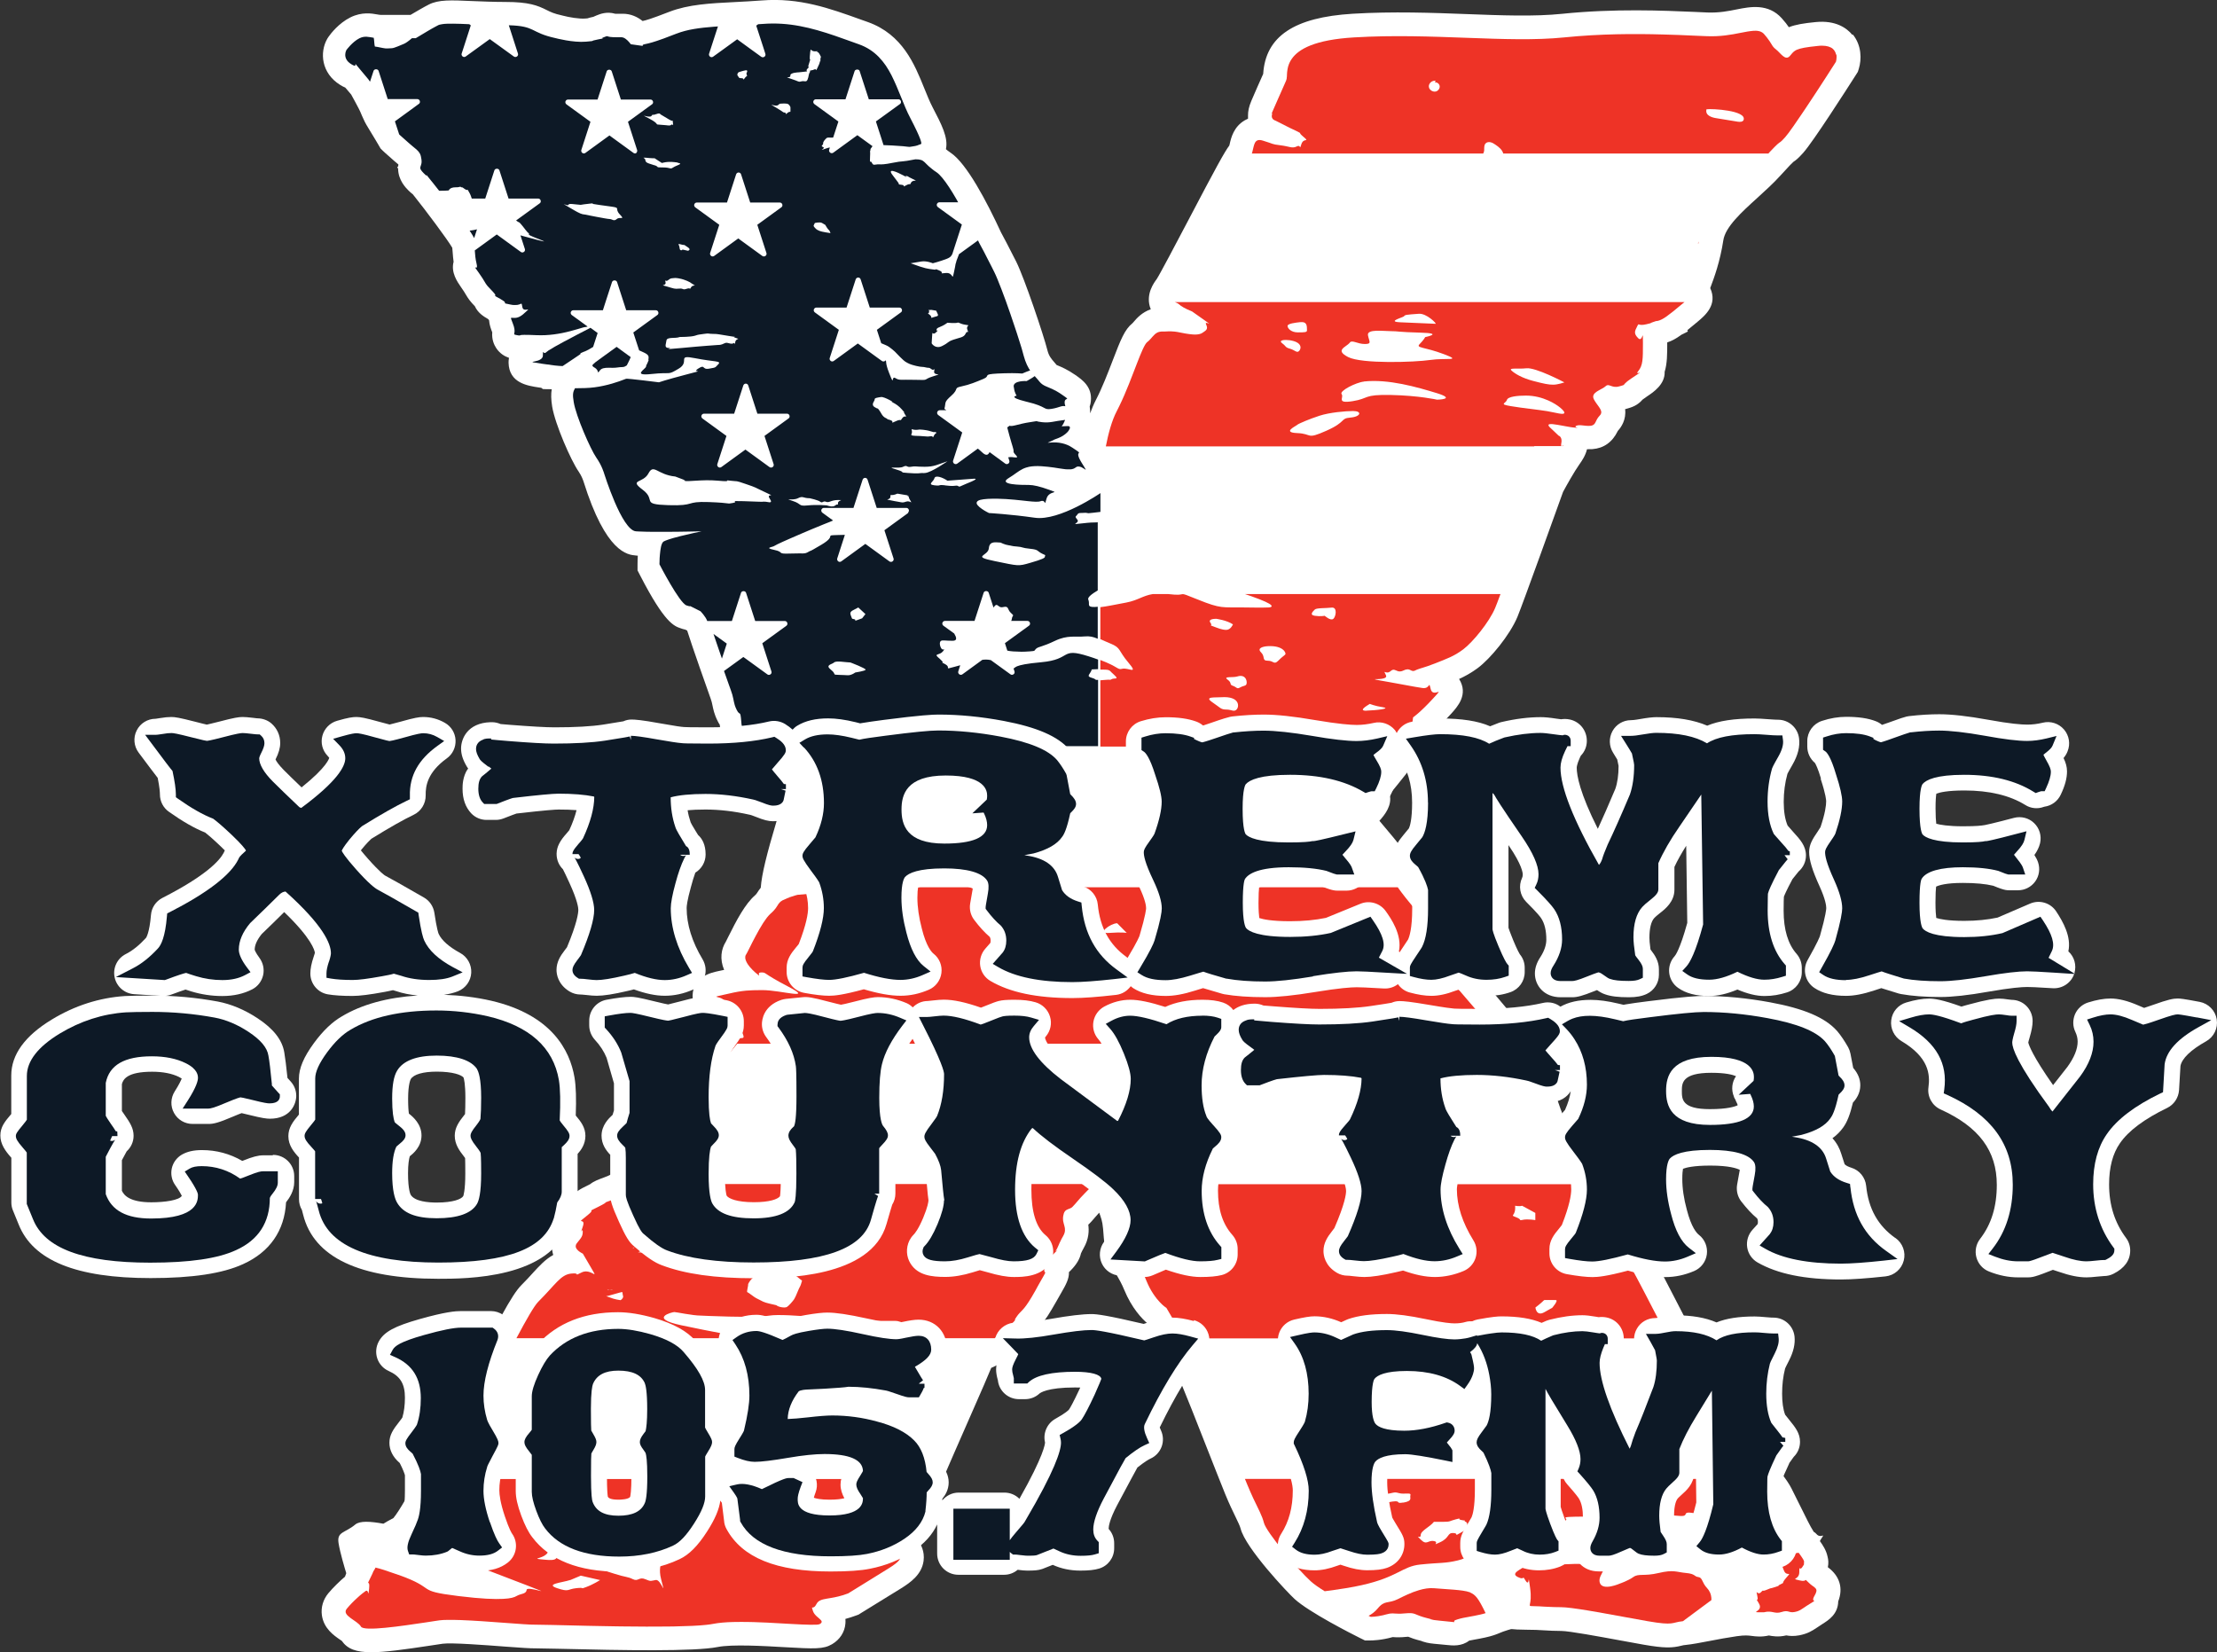
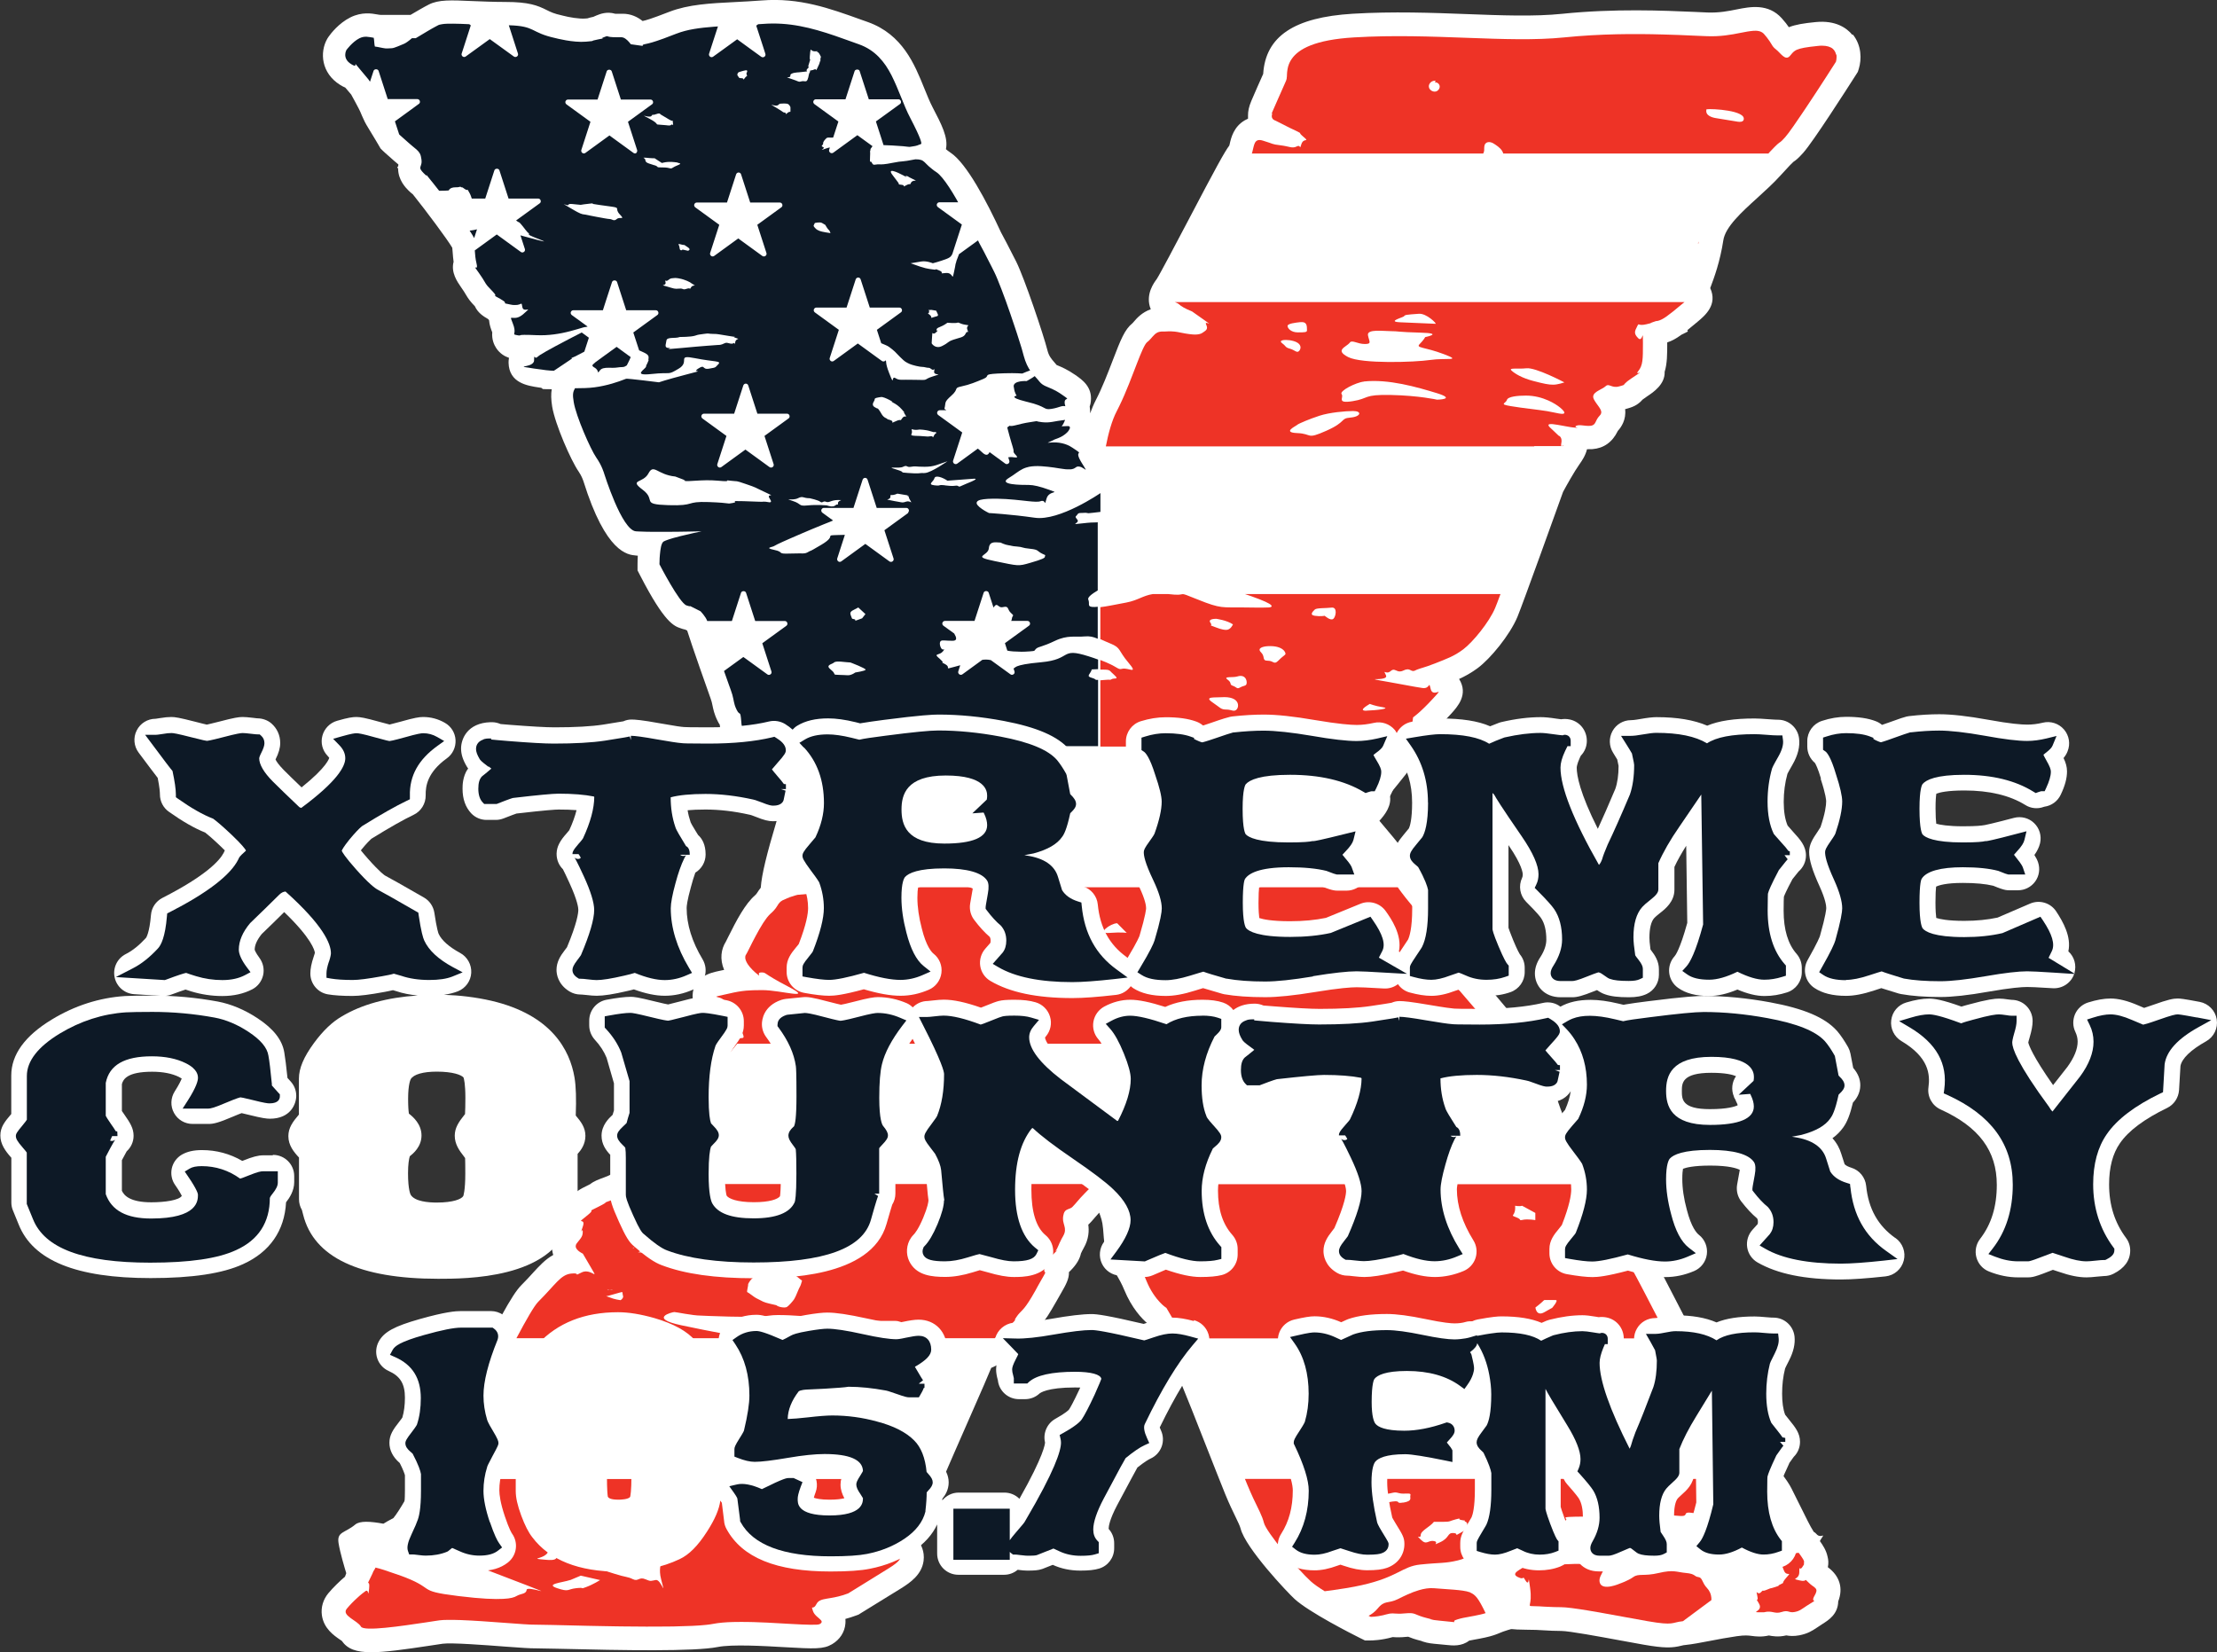
<svg xmlns="http://www.w3.org/2000/svg" id="a" viewBox="0 0 250.1 186.42">
  <rect x="0" y="0" width="250.1" height="186.42" fill="#333333" stroke="none" />
  <g id="b">
    <g>
      <path d="m208.97,3.94c-.64-.78-1.88-1.67-4.14-1.45-1.33.13-2.27.28-3.03.58-.18-.27-.43-.6-.79-1-1.53-1.71-3.58-1.31-5.08-1.01-.94.19-2,.4-3.31.35l-1.31-.06c-3.65-.16-9.16-.4-15.1.21-3.1.32-6.81.18-10.74.03-3.91-.15-8.35-.31-12.86-.04-6.62.4-9.84,2.55-10.11,6.79-.3.67-1.03,2.31-1.34,3.05-.27.64-.38,1.18-.37,1.64,0,.12,0,.24,0,.36-.13.06-.25.12-.36.18-1.25.72-1.55,1.99-1.69,2.6-.02.07-.04.18-.06.25-.53.7-1.47,2.41-4.68,8.53-1.34,2.55-3.18,6.04-3.52,6.55-.29.39-1.19,1.59-.77,3.08.03.11.07.21.11.31-1,.35-1.59,1.03-1.89,1.38-.05.06-.1.12-.16.18-.91.73-1.35,1.89-2.24,4.2-.56,1.46-1.2,3.12-1.9,4.47-.24.46-.45.97-.65,1.51,0-.25-.01-.51-.05-.77.07-.19.11-.39.13-.6.17-1.62-.98-2.42-1.74-2.95-.88-.61-1.56-.9-2.02-1.09-.04-.01-.07-.03-.1-.04-.07-.08-.14-.17-.22-.26-.41-.47-.66-.76-.83-1.44-.41-1.65-2.58-8.09-3.51-9.96-.72-1.44-1.53-2.96-1.72-3.31-1.59-3.44-3.86-7.77-5.68-8.98-.24-.16-.4-.29-.53-.4.28-1.31-.5-2.8-1.49-4.7-.34-.65-.64-1.4-.96-2.19-1.09-2.69-2.44-6.05-6.35-7.45l-.79-.28c-3.56-1.28-6.92-2.49-11.18-2.16-1.03.08-2.03.13-2.99.18-2.84.14-5.3.27-7.44,1.1-2.11.82-2.61.95-3.02,1.04-.56-.45-1.31-.82-2.23-.82h-.53c-.17,0-.27,0-.33,0-.95-.27-1.66.01-2.13.2-.12.05-.23.1-.34.15-.19.04-.42.09-.66.17-.07,0-.15.01-.24.02-.67.06-1.87-.15-2.51-.32l-.12-.03c-.91-.2-1.27-.38-1.69-.59-1.09-.55-2.07-.93-4.71-.93-1.36,0-2.61-.06-3.71-.1-2.45-.11-3.8-.17-4.91.39-.56.28-1.45.81-2.07,1.17h-3.35c-.09,0-.22-.02-.39-.05-.61-.11-1.75-.32-3.06.34-1.29.65-2.2,1.82-2.44,2.17l-.15.23c-.88,1.54-.67,3.88,1.44,5.2.2.13.4.23.59.31.2.24.35.42.47.55.09.11.15.17.2.24.04.06.19.34.35.64l.23.43c.4.73.53,1.05.64,1.33.19.44.35.8.77,1.47.62,1,1.13,1.89,1.14,1.9l.18.31.25.25c.05.05.2.2,1.32,1.18.16.14.31.26.44.37-.01.07-.02.15-.02.22l-.11.07.1.2c.02,1.29.86,2.14,1.18,2.46.16.16.31.29.47.41.04.05.08.1.13.16,1.33,1.66,3.79,4.95,4.33,5.88.02.14.04.39.05.58.02.3.05.63.1,1.01-.32,1.19.41,2.24.84,2.86.3.42.42.63.52.8.29.49.5.79,1.04,1.35.33.73.94,1.13,1.5,1.45.03.04.07.08.1.12.04.54.22,1.02.36,1.37-.07.8.2,1.41.46,1.8.42.62.96.92,1.43,1.08-.04.2-.05.39-.05.55.06,2.29,2.11,2.6,3.47,2.8.08.01.14.02.22.03l.18.14s.32.02,1,.02c-.09.54-.08,1.15.05,1.96.34,2.03,2.13,6.1,2.98,7.32.36.52.53,1.05.53,1.05l.02.06c2.53,8.09,4.99,8.29,5.92,8.37.07,0,.14.01.21.02-.02.31-.03.65-.03,1.01v.65l.3.58c2.75,5.34,3.81,5.7,4.59,5.96.12.04.28.1.49.14l.22.11c.46,1.5,2.4,6.99,2.65,7.68.11.29.14.47.2.74.09.43.2,1.02.58,1.77.08.16.16.31.25.44,0,.01,0,.02,0,.03.17,2.05,1.74,4.84,2.22,5.65l.18.31.26.25c1.43,1.39,3.1,3.14,3.89,4.12-.04.14-.08.28-.12.42-1.14,3.82-1.7,6.08-1.81,7.6-.14.17-.26.35-.37.52-.11.17-.14.22-.29.35-1.1.96-2.06,2.77-3.02,4.7-.12.24-.21.43-.27.54-.51.81-.7,1.93-.18,3.16-.05.01-.1.02-.15.03l-.47.1c-.87.19-2.9.62-2.94,2.79-.01.85.39,1.92,1.53,2.48.08.16.19.33.32.52.08.11.25.34.67,1.08-1.4,2.22-8.98,13.29-10.64,15.46-.09.05-.19.11-.28.17-.4.24-.9.54-1.6.79-.62.23-1.13.41-1.55.75-.08.04-.18.1-.32.16-.75.37-1.46.73-1.89,1.43-.79.64-1.89,1.59-1.43,3.27,0,.02.01.04.02.07,0,.04,0,.07-.01.11-.61.79-.83,1.78-.6,2.73.02.07.04.15.06.22-.89.49-1.57,1.24-2.28,2.01-.37.41-.79.87-1.32,1.4-1.08,1.08-2.7,4.17-6.72,12.1-2.57,5.07-6.42,12.65-7.71,14.17-.44.23-.81.44-1.13.64-1.46-.27-2.66-.34-3.17.09-1.19.99-2.09.79-1.89,2.09.17,1.09.71,2.87.87,3.4-.05.13-.1.25-.14.39-.62.53-1.34,1.23-1.87,1.86-.6.72-.86,1.6-.74,2.49.21,1.5,1.35,2.28,2.03,2.75.07.05.14.09.21.14.65.93,1.63,1.29,3.34,1.29,1.54,0,3.66-.3,6.65-.75.57-.09,1.05-.16,1.39-.21,1-.14,4.91.16,7.01.32,1.9.14,2.91.21,3.45.2.24,0,1.48.02,2.68.05,7.29.18,15.28.32,17.89-.2,1.6-.32,5.19-.12,7.57.02,3.35.19,4.36.24,5.34-.34.88-.52,1.42-1.36,1.5-2.32.02-.19.01-.36,0-.53.38-.1.79-.23,1.25-.4l.24-.09.22-.14s1.72-1.06,4.51-2.78c1.15-.71,2.39-1.6,2.6-3.14.14-1.07-.3-1.88-.66-2.35.8-2.31,3.93-9.41,5.68-13.4,1.63-3.7,2.3-5.25,2.61-6.02h0c.58-.26,1.45-.67,2.34-1.47.36-.32.49-.41.49-.41.57-.31.89-.63,1.45-1.27.34-.39.6-.77.79-1.13.04-.05.08-.1.19-.21.44-.45.89-.95,1.57-2.12.55-.94.54-.94.55-.95.04-.07.14-.26.53-.93.5-.88.88-1.53.86-2.32.06-.05.11-.1.17-.16.71-.71,1.06-1.36,1.18-1.94.07-.16.16-.34.31-.61.6-1.04.61-1.98.52-2.64.04-.03.07-.07.11-.1.22-.22.42-.45.63-.7.15-.18.3-.35.49-.55.05.11.09.23.12.33.22.65.29.86.4,2.51.12,1.86.82,3.07,1.42,4.13.31.55.61,1.06.89,1.75.84,2.03,1.96,3.23,2.69,3.84,1.36,2.31,3.32,5.76,3.82,6.92.42.99,1.64,4.07,2.7,6.78.91,2.3,1.76,4.48,2.18,5.5.45,1.1.84,1.9,1.15,2.54.29.6.5,1.03.58,1.33.56,2.23,5.34,7.27,6.1,7.96,1.65,1.5,6.42,3.92,7.36,4.39l.57.28h.63c.2,0,1.23-.02,2.46-.37.02,0,.04,0,.05-.01h0c.37.03.83.05,1.6-.03.05,0,.1,0,.14-.01.28.12.73.29,1.46.47.07.03.13.05.21.08.56.19,1.08.23,1.74.29.26.02.56.05.94.09.62.07,1.67.18,2.53-.49.16-.03.32-.06.51-.1.35-.06.74-.13,1.29-.25.82-.18,1.23-.34,1.68-.53.22-.09.43-.18.9-.32.18-.06.29-.08.35-.1.02,0,.05,0,.08,0,.31.03.77.07,1.58.07.9,0,1.47.03,2.08.07.56.03,1.15.07,1.93.07.86,0,4.32.64,6.6,1.06.98.18,1.91.35,2.7.49,2.37.41,3.19.37,4.25.11.17-.04.27-.07.45-.08.79-.08,1.7-.26,2.76-.46.93-.18,1.99-.38,3.04-.53.92-.13,1.29-.08,1.68-.03.46.06,1.09.14,1.93-.05.36.07,1.06.21,1.96-.01.35.07.86.11,1.48-.01.93-.19,1.39-.47,2-.88.15-.1.35-.24.62-.41.65-.41,1.73-1.08,1.76-2.54.58-1.49.17-2.86-1.17-3.85.09-.45.06-.84-.03-1.18-.15-.74-.56-1.34-.87-1.77.03-.06.06-.13.11-.2.6-.89,0,0-.5-.6-.1-.12-.2-.19-.3-.24-.21-.33-.43-.72-.67-1.2l-1.85-3.71c-.49-.97-1.49-2.18-3.08-4.05-.84-.98-1.7-2-2.14-2.64-1-1.45-7.33-13.52-8.15-15.17-.72-1.44-4.28-8.24-7.31-12.86-2.35-3.57-3.5-5.04-4.19-5.92-.2-.25-.36-.45-.5-.66-.5-.7-1.44-3.76-2-5.59-.78-2.53-3.54-5.88-7.08-9.99-.9-1.05-2.02-2.35-2.32-2.8-.28-.71-.32-.83-.43-1.16-.06-.19-.13-.43-.26-.81-.61-1.83-1.14-3.31-1.91-4.27-.13-.16-.34-.41-.59-.71-.7-.83-2.01-2.39-2.51-3.23-.8-1.33-.83-1.38-1.39-2.23-.36-.54-1.54-1.95-2.62-3.22.61-.68,1.46-1.73,1.16-2.98.26-.34.56-.7.82-1.02.58-.72,1.24-1.53,1.89-2.42.13-.18.24-.32.33-.44.41-.21.83-.56,1.2-1.12.48-.72.76-1.6.91-2.31.45-.4,1.03-.96,1.74-1.74.76-.83,2.03-2.22.94-3.97.68-.31,1.36-.68,2.13-1.25,1.41-1.06,3.58-3.68,4.45-5.75.64-1.55,4.45-12.17,5.15-14.11.38-.7,1.23-2.24,1.86-3.13.24-.34.67-.95.84-1.68.19,0,.39,0,.61-.01,1.28-.1,2.24-.78,2.85-2.02v-.02c.42-.45.98-1.3.84-2.47.05-.01.1-.03.15-.04.6-.17,1.22-.35,1.82-1.04.06-.05.21-.16.52-.37.71-.47,2.02-1.35,1.97-2.77.29-.94.29-1.98.29-3.31.53-.17,1.02-.44,1.59-.86l.74-.37-.06-.15c.34-.27.71-.58,1.14-.94.86-.72,2.3-1.92,1.44-3.81.45-1.19,1.11-2.98,1.48-5.4.23-1.5,2.06-3.17,3.83-4.77.9-.82,1.84-1.67,2.65-2.57.95-1.05,1.3-1.39,1.41-1.49.37-.24.63-.49,1.13-1.04,1.12-1.26,4.84-7.07,5.96-8.82l.19-.3.11-.34c.33-1.07.33-2.65-.68-3.89Z" style="fill:#fff;" />
      <g>
        <path d="m52.98,26.02s0,0,0,0c.23.35.41.64.51.84l.32-.99c-.21.06-.48.11-.83.15Z" style="fill:#0d1926;" />
-         <path d="m80.49,71.52c.05.15.11.31.16.48.13.37.27.78.41,1.2.12.36.25.73.38,1.1l.55-1.69-1.5-1.09Z" style="fill:#0d1926;" />
        <path d="m122.79,57.9c.28-.02.79-.08,1.35-.15v-2.12s-4.61,3.18-7.4,2.78c-2.78-.4-5.17-.53-5.17-.53,0,0-.43-.2-.81-.47-.19-.13-.37-.28-.48-.42s-.15-.28-.05-.4c.06-.08.18-.15.38-.2.2-.05.47-.09.83-.11,1.46-.07,2.78.07,3.82.18.26.03.5.06.73.08.67.07,1.16.1,1.41,0,.07-.03.12-.03.16-.03.01,0,.03,0,.04,0,.17,0,.24.14.27.21q.05.1.18-.43c.13-.53.56-.66.78-.73.05-.02.09-.03.11-.04,0,0,.01-.01.01-.02,0-.02-.03-.04-.1-.06-.1-.04-.27-.1-.54-.2q-1.46-.53-2.25-.53c-.79,0-3.58,0-2.25-.79.17-.1.31-.2.45-.29.55-.38.93-.7,1.5-.88.11-.03.22-.06.34-.09.37-.07.82-.1,1.41-.06.24.02.47.04.69.06.49.05.92.12,1.29.18.18.03.34.05.49.07.15.02.29.04.43.04s.25,0,.37,0c.23-.02.42-.09.58-.22.08-.07.17-.1.26-.1.09,0,.18.01.27.04.04.02.09.03.13.05.12.06.24.14.32.19.03.02.05.03.07.05.02.01.04.02.05.03.01,0,.02,0,.02,0,0,0,0-.02-.01-.04-.04-.09-.17-.3-.44-.73-1.06-1.72.53-.66-1.06-1.72-.2-.13-.4-.24-.6-.32-.2-.08-.4-.14-.59-.18-.1-.02-.19-.04-.28-.05-.18-.02-.35-.04-.51-.04-.15,0-.29,0-.41.01-.4.03-.53.08-.13-.09.58-.25.38-.19.41-.2,0,0,.04-.02.11-.05.08-.03.2-.08.4-.15.4-.15.74-.38.98-.61.08-.08.15-.15.2-.23.05-.07.09-.14.12-.21.05-.13.04-.23-.05-.28-.04-.03-.11-.04-.19-.03-.25.01-.4.02-.5.02h-.16s0,0,0,0c0,0,.04-.05.09-.12.07-.11.17-.27.26-.51,0-.03.02-.06.03-.09-1.3.15-1.65.36-2.59.26-.85-.09-.38-.16-.87-.08-.11.02-.26.04-.5.08-1.3.19-1.97.53-2.3.4l-.26.19c.04.16-.01-.01.25.95.17.62.29.99.36,1.23.08.26.11.39.1.54-.02.3.91.79,0,.65-.24-.04-.43-.03-.6,0l.12.38c.04.12,0,.26-.11.33-.1.08-.25.08-.35,0l-.97-.71-.79-.58c-.14.24-.32.54-.89-.02-.18-.17-.32-.29-.44-.38l-2.32,1.69c-.05.04-.11.06-.18.06s-.12-.02-.18-.06c-.1-.08-.15-.21-.11-.33l1.03-3.18-2.71-1.97c-.1-.08-.15-.21-.11-.33.04-.12.15-.21.28-.21h.75c-.13-.09-.22-.16-.22-.16.2-.75-.1-.7.79-1.49.89-.79.2-.84,1.14-1.04.94-.2,1.64-.5,2.48-.85s-.2-.5,1.59-.6c.29-.02.55-.03.79-.03,1.28-.04,1.99.03,1.99.03.38-.17.66-.27.89-.35-.05-.07-.1-.15-.15-.23-.15-.26-.29-.55-.41-.89-.06-.17-.12-.36-.17-.55s-.13-.47-.22-.8c-.06-.2-.13-.43-.21-.67-.11-.34-.22-.71-.35-1.1-.07-.22-.15-.45-.23-.69-.16-.47-.32-.96-.49-1.45s-.34-.98-.51-1.45c-.17-.47-.34-.92-.5-1.34-.32-.83-.6-1.52-.8-1.92-.1-.2-.2-.4-.3-.6-.2-.4-.41-.79-.59-1.15-.09-.18-.18-.35-.26-.51-.08-.16-.16-.3-.23-.43-.2-.39-.34-.63-.34-.63,0,0-.05-.1-.12-.26h0l-2.15,1.56s-.02.06-.03.09c-.04.11-.08.22-.13.34-.4,1.04,0,0-.15.45-.15.45,0,0-.25,1.14-.25,1.14,0,0-.94.1-.94.1,0,0-.75-.3-.75-.3,0,0-.66-.1-.66-.1-.78-.05-2.54-.7,0,0,.62-.1,1.21-.2.6-.1,1.29.2,1.29.2,0,0,.79-.2,1.57-.5.47-.18.58-.39.68-.67,0,0,0-.02,0-.02l.21-.65.82-2.53-2.71-1.97c-.1-.08-.15-.21-.11-.33.04-.12.15-.21.28-.21h2.12c-.08-.14-.15-.27-.23-.41-.26-.46-.53-.89-.79-1.29-.52-.79-1.02-1.42-1.42-1.69-.2-.13-.37-.25-.51-.37-.29-.22-.48-.41-.63-.56-.08-.08-.14-.14-.2-.2-.25-.23-.45-.33-1.04-.33-1.74.35-1.29.14-2.53.39-.99.2-1.28.19-1.54.18-.07,0-.13,0-.2,0-.35.02-.48.16-.64-.18-.16-.34-.26.22-.21-.61s-.05-.58.05-.83-.21.18.1-.25c.06-.08.09-.13.13-.18l-1.71-1.24-2.71,1.97c-.05.04-.11.06-.18.06s-.12-.02-.18-.06c-.1-.08-.15-.21-.11-.33l.08-.25c-.11.01-.24.04-.4.1-1.14.4,0,0-.36-.15-.36-.15.02-.2,0-.4s.17-.4.36-.59c.15-.15.4-.04.77-.08l.59-1.81-2.71-1.97c-.1-.08-.15-.21-.11-.33s.15-.21.28-.21h3.34l1.03-3.18c.03-.1.13-.15.23-.17.14-.02.3.02.34.17l.03.1,1,3.08h3.34c.13,0,.24.08.28.21s0,.26-.11.33l-1.89,1.37-.82.59.57,1.76.29.91c.16,0,.45.01.97.04,2.24.12,1.69.22,2.24.12.38-.07.4-.05.59-.12.24-.09.42-.16.42-.16.01,0,.02-.01.03-.02.05-.08.03-.5-1.22-2.9-.1-.19-.19-.38-.29-.58-.18-.39-.36-.8-.52-1.21-.08-.2-.17-.41-.25-.61-.17-.41-.33-.82-.51-1.23-.17-.4-.36-.8-.55-1.19-.2-.38-.41-.76-.65-1.11-.24-.35-.51-.68-.8-.98-.6-.61-1.32-1.1-2.25-1.43-.46-.17-.92-.33-1.37-.49-.45-.16-.89-.32-1.33-.47-1.32-.45-2.62-.84-3.95-1.09s-2.71-.36-4.21-.24c-.17.01-.32.02-.49.03l-.22.16.81,2.49.22.69c.04.12,0,.26-.11.33-.05.04-.11.06-.18.06s-.12-.02-.18-.06l-1.27-.92-1.44-1.05-1.67,1.21-1.04.75c-.11.08-.25.08-.35,0-.1-.08-.15-.21-.11-.33l.1-.31.9-2.77c-.14,0-.29.02-.43.03-.81.06-1.57.14-2.28.26-.71.12-1.36.29-1.96.52s-1.08.41-1.47.56c-1.19.43-1.61.53-2.1.63-.17.03-.23.07-.25.1-.03.04.04.08.03.09s-.09,0-.44-.05l-.93-.13s-.07-.11-.2-.25c-.2-.23-.53-.54-.86-.54-.1,0-.13,0-.12,0h-.41c-.18,0-.33,0-.45-.01-.25-.01-.38-.04-.47-.06s-.12-.04-.16-.05c-.06,0-.12.02-.37.12-.04.02-.08.03-.1.04-.03.01-.05.02-.06.03-.04.03-.04.04-.02.05.02,0,.04,0,.06,0,.01,0,.02,0,.03,0,.02,0,.04,0,.04,0,0,0-.03.01-.12.03s-.25.05-.5.1-.4.09-.49.11c-.09.03-.12.04-.13.05,0,0,0,0,0,0,0,0,0,0,0,.01,0,0,0,0-.03.01-.04,0-.11.01-.27.03-.1,0-.24.02-.42.04-1.46.13-3.44-.4-3.44-.4-2.88-.63-2.21-1.37-5.26-1.45h-.01s.89,2.76.89,2.76l.14.43c.04.12,0,.26-.11.33-.05.04-.11.06-.18.06s-.12-.02-.18-.06l-1.16-.84-1.55-1.12-1.45,1.05-1.26.91c-.1.08-.25.08-.35,0-.1-.08-.15-.21-.11-.33l.21-.64.82-2.54-.17-.13c-.68-.03-1.3-.06-1.81-.06-.53,0-.95,0-1.27.06-.18.03-.34.06-.44.12-.1.05-.21.11-.34.18-.25.13-.53.3-.81.46-.7.41-1.37.82-1.37.82h-.43c-.34.3-.71.56-.89.63-.26.1-1.11.5-1.39.5-.2,0-.5.04-.7.02-.33-.03-.87-.18-1.2-.21-.07-.19-.07-.77-.13-.99-.58-.09-1.02-.24-1.62.06-.79.4-1.46,1.32-1.46,1.32,0,0-.53.93.53,1.59,1.06.66-.13-.79,1.06.66.73.9.87.99,1.07,1.33l.4-1.22c.08-.25.49-.25.57,0l1.03,3.18h3.34c.13,0,.24.08.28.21s0,.26-.11.33l-.83.61-1.87,1.36.48,1.47s.04.04.07.07c.17.15.46.41.99.88.13.12.25.22.36.31.22.18.39.32.53.44.17.15.29.29.38.45.04.08.08.17.11.28.03.11.05.23.07.37.02.12.02.22.02.3,0,.17-.05.3-.08.4s-.07.19-.07.28c0,.14.1.31.4.61.79.79-.26-.53.79.79.07.08.14.18.23.28.17.21.37.47.59.75.04.05.08.1.12.15.86,0,1.09-.04,1.09-.04,0,0,.09-.35.76-.35s.38-.15.68,0c.3.15-.25-.25.3.15.55.4.2-.2.55.4.2.35.24.56.3.72h1.52l1.03-3.18c.08-.25.49-.25.57,0l1.03,3.18h3.34c.13,0,.24.08.28.21s0,.26-.11.33l-2.66,1.93c.19.16.39.24.39.24,0,0,.25.25.65.79s.45.35.4.55c-.05.2,4.12,1.49-.4.25-.2-.05-.37-.1-.55-.15l.5,1.54c.04.12,0,.26-.11.33-.11.08-.25.08-.35,0l-2.71-1.97-.03.02-2.45,1.78c.03.46.07.96.2,1.49.05.2.06.31.04.38,0,.04-.03.06-.05.07-.03.01-.08,0-.11-.02-.02,0-.04-.01-.04,0s0,.02.03.06c.02.04.06.1.13.19.06.09.15.22.27.38.7.99.65,1.09.97,1.47.11.13.26.28.49.52s.33.36.37.44c.11.24-.34-.01.56.48.37.21.5.32.54.39.03.06,0,.08,0,.1,0,0,0,0,0,.01.02.02.08.04.26.07.09.02.22.04.38.08s.31.05.43.05c.25.01.42-.02.53-.06.3-.1.28-.22.36.27.05.3.25.34.41.32.06,0,.11-.01.15-.02.04,0,.07-.01.09-.01.01,0,.01.02-.02.05-.05.06-.2.19-.5.46-.07.07-.15.12-.22.17-.21.15-.39.22-.55.25-.05.01-.1.02-.15.02-.05,0-.09,0-.13,0s-.08,0-.11,0-.06,0-.09-.01c-.03,0-.05,0-.07,0-.02,0-.04,0-.05,0-.08.02-.03.14.17.64s.21.79.19.97c-.02.18-.07.24,0,.28.05.03.14.04.34.08.05,0,.09.01.12.02.01,0,.02,0,.03,0,.06,0,.1.01.11.01,0,0,0,0,0,0,0,0,.01,0,.01,0,0,0,0-.01.01-.02,0,0,.02-.01.04-.02.1-.03.47-.06,1.79,0,.35.02.69.01,1.02,0,.66-.03,1.29-.12,1.86-.23,1.41-.28,2.44-.69,2.69-.69.05,0,.13-.02.23-.05l-1.79-1.3c-.1-.08-.15-.21-.11-.33s.15-.21.28-.21h3.34l.32-1,.71-2.18c.08-.25.49-.25.57,0l1.03,3.18h3.34c.13,0,.24.08.28.21s0,.26-.11.33l-2.71,1.97.66,2.02s.05.01.08.03c.65.3,1.06.43.98.86-.08.43.12-.06-.08.43s-.15.2-.2.5c-.05.3-1.64,1.09.65.84,2.28-.25,1.69.2,3.03-.6,1.34-.79-.32-1.61,1.85-1.18,2.17.43,3.01.28,2.62.68-.4.4-.2.35-1.04.5-.84.15-.4-.55-1.24,0s1.19,0-1.29.65c-2.48.65-3.13.89-3.13.89,0,0-3.53-.45-3.7-.4-.12.03-1.15.49-2.56.79-.64.14-1.34.24-2.09.26-.59.01-.92.02-1.12.02-.23.42-.29.7-.14,1.57.26,1.59,1.89,5.3,2.53,6.23.16.23.3.46.42.68.12.22.21.42.28.59.15.35.21.58.21.58,0,0,.5,1.59,1.19,3.2.17.4.36.8.55,1.18s.4.73.6,1.04c.41.61.83,1.04,1.23,1.07.1,0,.22.02.35.02.52.03,1.27.04,2.08.04.2,0,.41,0,.62,0,2.1,0,4.37-.06,4.37-.06,0,0-.39.08-.93.2-.44.1-.97.22-1.49.35-.26.06-.52.13-.75.2s-.45.13-.64.2-.33.12-.44.18c-.05.03-.09.05-.11.08-.05.05-.09.13-.13.22-.08.19-.13.46-.17.75-.04.29-.06.59-.08.85-.02.39-.02.69-.02.69,0,0,2.25,4.37,3.05,4.64.79.26,0-.13.79.26l.79.4s.58.59.76,1.1h2.78l.02-.06,1.01-3.12c.08-.25.49-.25.57,0l1.03,3.18h3.34c.13,0,.24.08.28.21.04.12,0,.26-.11.33l-2.71,1.97,1.03,3.18c.04.12,0,.26-.11.33-.11.08-.25.08-.35,0l-2.55-1.85-.16-.11-2.18,1.58c.07.2.14.38.2.56.13.36.24.69.34.96.1.27.17.48.22.61.3.79.3,1.22.45,1.71.05.17.12.34.22.54.1.2.17.29.23.34.01.01.03.02.04.03.03.02.05.03.07.04.08.06.12.15.19,1.05,0,.1.02.2.04.31.04.22.1.45.18.69.04.12.08.24.13.37.09.25.19.5.3.75.05.12.11.25.16.37.02.05.05.1.07.15h39.36v-7.48c-.44.03-.11-.06-.71-.23-.71-.2-.15-.4,0-.95,0,0,.33-.02.71-.03v-1.08c-.31-.12-.67-.24-1.08-.37-3.26-1.04-1.81.35-5.33.67-3.36.3-2.85.68-3.13.69l.11.34c.04.12,0,.26-.11.33-.11.08-.25.08-.35,0l-2.21-1.6c-.39-.08-.69-.07-.96-.03l-2.24,1.63c-.05.04-.11.06-.18.06s-.12-.02-.18-.06c-.1-.08-.15-.21-.11-.33l.22-.69c-.19.05-.41.11-.66.18-1.29.35-.3.1-1.04-.3-.75-.4,0,0-.4-.4-.4-.4,0,0-.43-.4-.43-.4.23-.2.58-.65.35-.45,0,0-.2-.35s-.2-.75,0-.84.45,0,1.29,0c.56,0,.44-.38.18-.82l-1.22-.88c-.1-.08-.15-.21-.11-.33.04-.12.15-.21.28-.21h3.34l1.03-3.18c.08-.25.49-.25.57,0l.54,1.67c.48-.71.47.11,1.08-.05.7-.17.45.27.89.66.45.39.15.21.1.67,0,.09-.04.16-.08.23h1.84c.13,0,.24.08.28.21s0,.26-.11.33l-2.71,1.97.27.84c.18.04.39.07.65.09.89.05,1.04.05,1.84,0s.5-.1.79-.33.65-.17,2.09-.86,2.33-.4,3.33-.5c.61-.06,1,.05,1.5.26v-3.61c-.24.03-.44.04-.61.02-.61-.05-.25-.35-.46-.84-.1-.23.39-.62,1.07-1.02v-7.69c-.12.02-.21.02-.33.02-.21,0-.53,0-1.37.1-1.7.2-.25,0-.6-.41-.35-.41-.15-.33,0-.58.15-.25.35-.15.94-.2Zm-15.91-21.49s.91.08,1.11,0c.2-.08.25.13.94.23.7.1,0,0,.2.55.2.55,0,0-.2.45-.2.45-.7.44-1.4.69s-.44.3-1.24.7c-.79.4-1.19-.3-1.19-.3l.05-.79c.05-.79,0,0,.45-.45s0,0,.05-.3c.05-.3.44-.2,1.22-.77Zm-2.07-1.31c-.05-.4,0,0,.2-.15l.6.1.16.34c.16.34-.11.26-.51.41-.4.15,0,0-.4-.3-.4-.3,0,0-.05-.4Zm-2.88-15.3c.79.43,0,0,.3.05.3.05,0,0,.75.35s0,0-.2.4c-.01.03-.02.04-.03.06-.14.28,0-.04-.52.24-.55.3,0,0-.5-.05-.5-.05-.25-.05-.4-.25-.12-.16-.06-.07-.33-.44-.08-.1-.17-.23-.31-.41-.65-.84.45-.38,1.24.05Zm-6.43,14.9l1.03-3.18c.04-.12.15-.21.28-.21s.24.08.28.21l1.03,3.18h3.34c.13,0,.24.08.28.21s0,.26-.11.33l-2.71,1.97.49,1.51c.35.16.68.26.9.43.29.23.44.32.64.52.2.2.94,1.01,1.24,1.17.3.17.45.27,1.15.44.7.17.75.07,1.09.17s.35-.05.65.2c.3.25.4-.3.3.25-.1.55,1.19.15-.1.55-1.29.4-.3.45-2.04.4-1.74-.05-1.74.1-2.24-.2-.5-.3-.05,1.08-.69-.55-.51-1.29-.25-1.29-.42-1.45-.02.02-.03.05-.05.07-.05.04-.11.06-.18.06s-.12-.02-.18-.06l-2.71-1.97-2.71,1.97c-.11.08-.25.08-.35,0-.1-.08-.15-.21-.11-.33l1.03-3.18-2.71-1.97c-.1-.08-.15-.21-.11-.33s.15-.21.28-.21h3.34Zm7.37,13.91c-.1-.4,0,0,.85-.15,0,0,.69,0,1.28.2.6.2.3,0,.55.1s0,0-.2.4c-.2.4,0,0-.35.05-.35.05-.3.05-.89,0-.6-.05,0,0-.83-.04-.83-.04-.31-.16-.41-.56Zm-2.48-1.24c-.65-.15,0,0-.45-.2-.45-.2-.55-.65-.79-.94s0,0-.48-.3c-.48-.3.03-.7,0-.87s.38-.22.73-.27c.35-.05,1.69.71,1.17.55-.32-.1.52.1,1.16.84s0,0,.35.55,0,0-.3.45c-.3.45,0,0-.75.35-.75.35,0,0-.65-.15Zm-11.87-34.67c-.3-.05,0,0-1.04-.6-1.04-.6,0,0,.3-.25s0,0,.2-.15c0,0,.55-.05.81,0,.27.05.38.4.38.4v.35c0,.35,0,0-.35.3s0,0-.3-.05Zm1.49,43.51c.6-.3.55,0,1.34,0,0,0,.94.2,1.19.4s.3-.15.65,0c.35.15.55-.2,1.34-.2s0,0,0,.35,0,0-.3.26-.94,0-.94,0c0,0-1.09-.11-2.19,0-1.09.11-.6-.16-1.69-.51s0,0,.6-.3Zm2.73-31.05c.24.15.35.2.35.2l.2.33c.2.33.25.17.4.61,0,0-1.04-.15-1.24-.25-.2-.1-.3-.1-.53-.36-.23-.26-.12-.23,0-.53,0,0,.58-.15.82,0Zm-1.33-19.32c.05-.55,0,0,.6-.05s0,0,.16.05c.16.05.23.15.38.45,0,.02.01.02.02.04.11.22-.02-.01-.02.41,0,.45,0,0-.05.2s-.05.25-.3.75c-.25.5,0,0-.35.15-.35.15,0,0-.35.1-.35.1,0,0-.15.22-.15.22-.1.47-.25.82-.15.35-.35.1-.7.2-.35.1-.25,0-1.19-.3-.94-.3,0,0-.05-.35-.05-.35.94-.37.94-.37l.65-.07c.65-.07,0,0,.35-.35.35-.35,0,0,.1-.35.1-.35,0,0,.15-.5.15-.5,0,0,0-.25,0-.22,0-.27.04-.66,0-.05,0-.08.01-.14Zm-7.15,2.63c.05.2,0,0-.25.35-.25.35,0,0-.35,0s-.25-.05-.42-.25c-.17-.2.08-.42.08-.42,0,0,.49-.17.81-.22s.07.35.07.35l.05.2Zm-2.25,14.38l1.03-3.18c.04-.12.15-.21.28-.21s.24.08.28.21l1.03,3.18h3.34c.13,0,.24.08.28.21.04.12,0,.26-.11.33l-2.71,1.97,1.03,3.18c.04.12,0,.26-.11.33-.05.04-.11.06-.18.06s-.12-.02-.18-.06l-2.71-1.97-2.71,1.97c-.11.08-.25.08-.35,0-.1-.08-.15-.21-.11-.33l1.03-3.18-2.71-1.97c-.1-.08-.15-.21-.11-.33s.15-.21.28-.21h3.34Zm-5.13,5.38c-.28.04-.16-.34-.31-.59-.14-.25.29,0,.64,0l.4.27c.4.27,0,.38,0,.38l-.45-.1c-.45-.1,0,0-.28.04Zm-2.89-15.34c.5-.2.5,0,.5,0,0,0,.5.3.99.59.36.21.4.15.4.09,0,.04.02.14.04.36.05.4,0,0-.2.15-.2.15-.25.05-1.14,0-.89-.05,0,0-1.34-.7-1.34-.7,0,0,.25-.3s0,0,.5-.2Zm-4.41,11.82c-.34.3-.51,0-.81,0s-2.87-.52-2.87-.52c0,0-.25.02-.79-.28-.55-.3,0,0-1.04-.6s0,0,.05-.2c.05-.2.65-.05,1.39,0,0,0,.55-.1,1.14-.15.6-.05,0,0,.25.05.25.05.99.15,2.08.3,1.09.15.3.2.94.88.65.68,0,.22-.34.52Zm2.24-7.46c-.05.04-.11.06-.18.06s-.12-.02-.18-.06l-2.71-1.97-2.71,1.97c-.1.08-.25.08-.35,0-.1-.08-.15-.21-.11-.33l1.03-3.18-2.71-1.97c-.1-.08-.15-.21-.11-.33s.15-.21.28-.21h3.34l1.03-3.18c.08-.25.49-.25.57,0l1.03,3.18h3.34c.13,0,.24.08.28.21s0,.26-.11.33l-2.71,1.97,1.03,3.18c.04.12,0,.26-.11.33Zm2.02,1.4c-.6-.2,0,0-.62-.2-.62-.2-.27-.45-.56-.6-.29-.15.54,0,.93,0h.25l.83.54s.56-.2,1.4-.1c.84.1,0,0,.5.1.5.1-.25.25-.63.5-.38.25-.22,0-1.16,0s-.34-.05-.94-.25Zm1.24,13.21c-.1-.45,0,0,.3-.26s.4-.19.79-.24c0,0,.5,0,1.14.25.65.25,0,0,.35.15.35.15,0,0,.5.3s0,0-.2.35c-.2.35,0,0-.5.17-.5.17-.3-.07-.84-.02-.55.05-.55,0-1.44-.25-.89-.25,0,0-.1-.45Zm6.01,7.05c-.6.05-1.59.1-4.22.35-2.63.25-.79,0-1.39,0s-.35-.4-.3-.84c.05-.45,1.04-.2,1.49-.4,0,0,1.29,0,1.74-.15.45-.15.35-.1,1-.2.65-.1.44,0,1.04,0s.55.05,1.89.25c1.34.2,0,0,.65.2.65.2,0,0-.05.5-.05.5,0,0-.15.08-.15.08-.25.12-.65,0-.4-.12-.45.17-1.04.22Zm-1.61,7.76h3.34l1.03-3.18c.04-.12.15-.21.28-.21s.24.08.28.21l1.03,3.18h3.34c.13,0,.24.08.28.21.04.12,0,.26-.11.33l-2.71,1.97,1.03,3.18c.04.12,0,.26-.11.33-.05.04-.11.06-.18.06s-.12-.02-.18-.06l-2.71-1.97-2.71,1.97c-.11.08-.25.08-.35,0-.1-.08-.15-.21-.11-.33l1.03-3.18-2.71-1.97c-.1-.08-.15-.21-.11-.33.04-.12.15-.21.28-.21Zm6.72,9.92c-.3.05-.5,0-2.33-.05-1.84-.05-.4.05-1.19.2-.79.15,0,0-2.73-.1-2.73-.1-1.39.45-4.57.35-3.18-.1-1.29-.55-2.88-1.74-1.59-1.19.05-.7.65-1.84.6-1.15.99.15,3.03.35l.79.3c.79.3,0,0,.25.17.25.17,1.94-.17,3.78,0,1.84.17.45-.12,1.39,0,.94.12.45-.07,1.76.38,1.32.45.82.3,2.21.94,1.39.65,0,0,.47.7.47.7-.32.3-.62.35Zm10.28,19.28s-.25.19-.54.27c-.29.08-.31.02-1.24,0-.93-.02-.26-.03-.96-.58-.7-.55.1-.59.35-.82.25-.23,1.24-.02,1.85,0,0,0,1.78.67,1.71.82-.07.14-1.17.31-1.17.31Zm.79-6.12l-.55.2c-.55.2,0,0-.34-.09-.34-.09-.21.04-.41-.46-.2-.5.35-.55.85-.87l.81.75-.37.47Zm5.21-11.9l-2.71,1.97,1.03,3.18c.04.12,0,.26-.11.33-.05.04-.11.06-.18.06s-.12-.02-.18-.06l-2.71-1.97-2.71,1.97c-.11.08-.25.08-.35,0-.1-.08-.15-.21-.11-.33l.86-2.66c-.26,0-.53.01-.8.02-1.64.05,0,0-1.84,1.09-1.84,1.09-.94.5-1.44.79-.5.3-.5.15-2.09.21-1.59.06-.6-.16-1.79-.41s-.2-.3,0-.45c.2-.15,1.79-.84,1.79-.84,0,0,2.14-.94,3.81-1.61.6-.24.9-.35,1.03-.42l-1.21-.88c-.1-.08-.15-.21-.11-.33s.15-.21.28-.21h3.34l1.03-3.18c.04-.12.15-.21.28-.21s.24.08.28.21l1.03,3.18h3.34c.13,0,.24.08.28.21s0,.26-.11.33Zm-.25-1.26c-.45.15-.39.1-.99,0-.6-.1,0,0-.79-.15-.79-.15,0,0,0-.4s0,0,.79-.35l.89.15c.89.15,0,0,.25.1s0,0,.3.5c.3.5,0,0-.45.15Zm1.84-3.23c-.3,0-.4.1-1.64,0s0,0-1.34-.4c-1.34-.4.3-.05.79-.3.5-.25.35.1.89,0,.55-.1.45,0,1.54,0s1.44-.25,2.57-.62c0,0-1.82,1.27-2.52,1.32-.7.05,0,0-.3,0Zm2.53,1.39c-.89-.1-.35.1-1.19,0-.84-.1-.1-.4,0-.79.1-.4.94-.1,1.47.27,0,0,1.39-.11,2.38-.18.21-.01.41-.03.57-.04.89-.05-.99.6-1.39.81-.17.09-.23.08-.28.06-.07-.03-.11-.11-.31-.09-.35.03-.35.07-1.24-.03Zm11.28,8c.05.2-.3.35-1.67.75-1.37.4-1.31.35-4-.2-2.69-.55-.73-.55-.66-1.44.08-.89.82-.65,1.32-.65,0,0,.5.25.89.3.4.05.3.1.99.15s.45.15,1.46.25c1.01.1.73.25,1.37.56.65.31.25.08.3.28Z" style="fill:#0d1926;" />
        <path d="m67.06,41.46c.6.35.25.84.6.35.19-.28.57-.32.98-.32.32,0,.66.02.92-.02.59-.1.74,0,.98-.15.25-.15.1.01.35-.46.09-.17.18-.37.26-.57l-1.59-1.16-1.34.97-1.03.75c-.28.29-.58.35-.13.62Z" style="fill:#0d1926;" />
        <path d="m114.36,43.6c0,.07.02.12.03.19.07.56.3.85.3.85,0,0-1.03.15,1.03.66.05.01.1.03.16.04,2.28.54,1.79.94,2.73.79.94-.15,1.11-.4,1.57-.3-.4-1.32.93-.4-.4-1.32-.83-.58-1.4-.75-1.84-.95-.26-.12-.48-.26-.68-.51-.13-.17-.28-.33-.44-.51-.03-.04-.06-.07-.09-.11-.27.21-.91.56-.91.56,0,0-1.5-.09-1.47.61Z" style="fill:#0d1926;" />
-         <path d="m65.92,39.67c.36-.15.7-.35.99-.53l.51-1.57-.81-.59c-.45.23-.94.49-1.45.75-.53.28-1.06.56-1.55.82-.73.39-1.36.75-1.72.98-.12.08-.2.14-.25.19-.1.1-.17.12-.23.1-.06-.02-.09-.07-.12-.1q-.05-.07-.05.4c0,.12-.04.21-.11.29-.07.08-.16.14-.26.19-.05.02-.11.05-.16.07-.22.08-.45.11-.57.14-.2.05-.06.07,1.1.24,1.1.17,1.77.24,2.23.25.87-.57,1.35-.91,1.85-1.24.6-.4-.45.05.6-.4Z" style="fill:#0d1926;" />
+         <path d="m65.92,39.67l.51-1.57-.81-.59c-.45.23-.94.49-1.45.75-.53.28-1.06.56-1.55.82-.73.39-1.36.75-1.72.98-.12.08-.2.14-.25.19-.1.1-.17.12-.23.1-.06-.02-.09-.07-.12-.1q-.05-.07-.05.4c0,.12-.04.21-.11.29-.07.08-.16.14-.26.19-.05.02-.11.05-.16.07-.22.08-.45.11-.57.14-.2.05-.06.07,1.1.24,1.1.17,1.77.24,2.23.25.87-.57,1.35-.91,1.85-1.24.6-.4-.45.05.6-.4Z" style="fill:#0d1926;" />
        <path d="m89.31,101.13c-.16.05-.33.12-.52.2.33-.11.46-.17.52-.2Z" style="fill:#0d1926;" />
        <path d="m94.69,100.53c.13,0,.25,0,.33,0,.53,0,4.77-.26,4.77-.26l.48-.18h-.9c-1.54.15-3.2.3-4.68.43Z" style="fill:#0d1926;" />
      </g>
      <g>
        <path d="m192.58,179.17c-.6-.62-.5-1.19-.99-1.25-.5-.06-.3-.36-1.39-.46-1.09-.1-1.39-.4-3.08,0-1.69.4-2.26.02-2.87.46-.61.43-1.5.73-1.5.73,0,0-1.99.89-2.28-.1-.3-.99,1.49-1.9-.5-2.04-1.99-.15-2.68-.05-4.17,0-1.49.05-2.78-.55-3.48,0-.7.55-1.99.97-1.09,1.41s.4-.36.89.43c.05.09.1.13.13.16.05.04.09.03.12,0,.11-.13.06-.63.15,0,.02.15.05.35.09.63.29,2.06-.42,2.04.29,2.06,0,0,0,0,0,0,0,0,0,0,0,0,.52.01.95.03,1.35.06.15,0,.29.02.43.02.43.02.88.04,1.44.04s1.65.15,2.94.36c.43.07.89.15,1.36.23.23.04.47.08.71.13.72.13,1.45.26,2.15.39.94.17,1.84.34,2.6.47,3.05.53,2.65.13,3.97,0l3.21-2.38s.05-.41-.16-.87c-.07-.16-.18-.33-.34-.49Z" style="fill:#ee3326;" />
        <path d="m75.44,133.61h-3.35c-.21.27-.34.43-.38.44-.05.02-.11.04-.17.07-.13.06-.28.16-.46.26s-.4.24-.65.37c-.37.2-.83.42-1.37.62-1.46.53,0,0-1.59.79-.3.15-.48.24-.6.3-.08.04-.12.07-.15.08-.07.05.03.03,0,.12-.01.03-.04.07-.1.13-.05.06-.13.13-.25.23-.07.06-.14.12-.23.19-.5.4-.62.5-.6.53.01.03.12.02.2.08.05.04.09.1.08.23,0,.09-.03.2-.08.35-.4,1.19,0,0,0,.53s-.13.66-.66,1.32c-.07.08-.11.16-.12.24-.02.08-.02.15,0,.22s.05.14.1.2c.09.13.22.24.34.32.18.13.35.2.35.2l.93,1.59c.17.3.28.48.34.59.04.07.05.11.04.13-.02.04-.23-.12-.54-.23-.1-.03-.21-.06-.33-.07-.18-.01-.37.01-.57.11-1.06.53,0,0-1.19.13s-1.72,1.19-3.71,3.18c-.45.45-1.33,1.98-2.46,4.11h26.01c-2.11-.43-3.65-.66-7.42-1.46s-.99-1.49-.78-1.49,2.08.4,2.97.4c0,0,5.96.3,7.77,0,1.81-.3,9.22.6,9.98.6h4.21c.78,0,1.76.68,3.4,1.95h7.82c.06-.05.11-.08.17-.13.83-.75.93-.71,1.12-.84.08-.05.16-.13.32-.29.08-.08.17-.19.29-.32.93-1.06,0,0,.53-.79.13-.2.25-.34.36-.46.23-.25.45-.43.77-.88.16-.22.35-.51.59-.91.58-.99.43-.75.5-.87.02-.04.06-.11.14-.26.03-.05.06-.11.1-.18.08-.14.18-.32.31-.55s.23-.41.31-.54c.15-.26.19-.35.19-.39,0-.1-.29.13.04-1.19.1-.4.16-.65.2-.79.01-.05.03-.09.04-.12.02-.06.03-.08.04-.07.02,0,.03.07.05.13,0,.02.02.04.03.06.02.04.06.08.1.1.09.04.23,0,.46-.24.93-.93,0,0,.26-.4.07-.1.12-.19.16-.29s.09-.19.14-.31c.02-.06.05-.12.08-.19.06-.14.14-.29.24-.49.05-.1.11-.2.18-.32.13-.23.19-.43.2-.61.01-.18-.01-.35-.06-.51-.04-.17-.1-.33-.13-.51-.02-.09-.03-.19-.03-.29,0-.1,0-.21.02-.32s.04-.21.07-.3c.14-.41.41-.45.68-.56.11-.05.22-.1.31-.2.4-.4.66-.79,1.32-1.46.56-.56.65-.74,1.36-1.1h-48.23Zm-6.34,11.94h-.03c-.09-.02-.18-.03-.27-.05-.13,0-.26.02-.3-.05.1.02.2.03.3.05.12,0,.22,0,.27.03,0,0,.02,0,.03.01Zm.89,1.13c-.23-.03-.59-.1-.81-.17-.27-.09-.53-.19-.8-.28.13.03,1.7-.49,1.83-.46.03.1.03.31.07.41.08.18-.11.42-.29.51Zm1.59-5.98c-.07.08-.13.15-.2.1.07-.03.13-.07.2-.1.07-.08.13-.15.2-.1-.07.03-.13.07-.2.1Zm6.85,2.58c-.26-.17-.87-.57-1.09-.79-.17-.17-.37-.61-.56-.75-.85-.61-2.27-.29-3.31-.36-.5-.03-.99-.07-1.49-.1l1.79-.69c.1,0,.6.02.7.02.17-.03,1.02-.09,1.19-.12.17,0,.53-.03.7,0,.5.1,2.02.59,2.47.82.13.07.48.21.61.28.36-.11.61.86.71,1.22-.36.21-1.35.25-1.71.46Zm11.85,1.8c-.2.33-.48,1.17-.69,1.49-.13.2-.61.76-.82.88-.25.14-.99,0-1.19-.2-.3-.07-1.22-.26-1.49-.4-.2-.1-.6-.3-.79-.4-.26-.13-.75-.56-1.02-.69-.03-.13.15-.77.12-.9.28-.57.68-.88,1.15-1.04,1.02-.35,2.35-.02,3.52-.15.2.07.6.21.78.32.17.1.46.39.63.48-.03.1-.14.52-.2.61Zm8.02-8.66c-2.58.1-.89-1.79-.89-1.79,0,0,1.49.5,1.79.6.3.1,1.69,1.09-.89,1.19Z" style="fill:#ee3326;" />
        <path d="m173.09,50.33h3.05s-.06-.09-.02-.26c.02-.1.03-.19.04-.27,0-.08,0-.15-.01-.21-.02-.12-.06-.22-.11-.28-.05-.07-.1-.11-.14-.13-.04-.02-.07-.03-.07-.03t-.62-.59c-.09-.08-.19-.18-.31-.29-.17-.16-.24-.27-.21-.34,0-.02.02-.04.05-.05.02-.01.06-.02.1-.03.08-.01.19-.01.32,0,.33.03.78.12,1.24.2.09.02.18.03.27.05.18.03.36.06.52.09.08.01.16.02.23.03.75.08.56.06.41,0-.06-.03-.11-.07-.1-.11,0-.02.03-.04.08-.07.4-.18.93.05,1.59,0,.25-.02.38-.11.49-.24.03-.04.06-.09.09-.15.06-.11.11-.23.18-.36.04-.06.08-.13.13-.2.05-.07.1-.13.17-.2.13-.13.18-.26.18-.4-.02-.41-.54-.86-.84-1.45-.2-.4.03-.66.36-.88.17-.11.36-.2.53-.3.09-.05.17-.09.24-.14.07-.05.14-.09.19-.14.05-.05.1-.08.14-.1.05-.02.09-.03.14-.03.1,0,.19.04.31.08s.25.09.41.11c.16.02.35.01.58-.06.06-.02.11-.03.15-.04.13-.04.21-.06.26-.08.05-.02.08-.04.1-.07.04-.05.09-.13.28-.29.04-.03.08-.07.13-.11.1-.08.23-.17.39-.28.08-.06.17-.12.27-.18,1.59-1.06,0,0,.53-.66s.53-1.32.53-3.18,0,0-.53-.53-.4-.79-.13-1.32c.26-.53,0,0,1.06-.26,1.06-.26,0,0,.79-.26.79-.26,0,0,.53-.13.26-.07.53-.2.93-.48.4-.28.93-.71,1.72-1.37.13-.11.23-.19.32-.26h-57.5s.1.04.15.06c.12.05.24.11.34.2.05.05.11.1.18.15.4.29,1.06.56,1.23.63.03.01.05.02.05.02l1.32.93c.41.29.57.4.6.43.02.02-.02,0-.07-.01-.03-.01-.07-.03-.12-.04-.12-.04-.25-.04-.15.16.26.53,0,.66-.4.93-.05.03-.1.06-.16.09-.12.05-.25.08-.42.1-.16.02-.35.02-.57,0s-.47-.05-.77-.1c-.15-.02-.3-.05-.47-.09-.33-.07-.57-.11-.76-.13-.19-.02-.32-.03-.45-.03-.06,0-.12,0-.18,0-.12,0-.25.02-.43.02-.09,0-.19,0-.3,0-.23,0-.41.04-.57.11-.23.11-.39.28-.56.47-.11.13-.23.27-.37.41-.07.07-.14.14-.23.2-.29.23-.68,1.17-1.16,2.41-.28.71-.58,1.52-.91,2.34-.17.41-.34.83-.52,1.25s-.37.83-.56,1.22c-.1.2-.19.39-.29.58-.56,1.07-.95,2.53-1.23,3.97h48.31Zm-.91-8.78c1.06-.13,4.3,1.59,4.3,1.59,0,0-.73.26-1.26.26s-1.03-.1-2.25-.42c-1.23-.32-2.05-.8-2.45-1.17-.4-.36.7-.15,1.66-.26Zm-2.19,3.58c.1-.4,1.26-.5,2.15-.5.96,0,1.82.24,2.52.55,1.13.5,1.84,1.19,1.82,1.38-.03.3-.93,0-1.92-.17-.5-.08-1.17-.17-1.9-.26-.73-.09-1.52-.19-2.22-.31-1.41-.23-.55-.3-.45-.7Zm-11.59-9.47c.1-.13.2-.16,1.66-.26.87-.07,2.05,1.13,1.89,1.13s-2.35-.1-3.97-.17.33-.55.43-.69Zm-6.13,2.98c.28-.32.86.17,1.69.17s.5-.26.36-.99c-.13-.73,1.72-.46,2.58-.46s.73.1,3.38.17.5.5.5.5c0,0-.17.33-.63.79-.46.46.53.3,2.72,1.13s.23.4-1.52.66c-1.76.26-7.75.46-9.27-.33-1.52-.79-.27-1.09.2-1.62Zm1.59,4.4c2.78-.3,5.99.63,8.25,1.32,2.25.7,0,.73,0,.73,0,0-2.02-.46-5.2-.53s-2.42.4-4.32.7c-1.9.3-.94-.43-1.24-.79-.3-.36,1.63-1.33,2.52-1.42Zm-1.16,3.34c.96,0,.83.63-.36.73-1.19.1-.4.46-2.72,1.49-2.32,1.03-1.52.33-3.28.26s-.13-.79,0-.93c.13-.13,1.38-.66,2.52-1.03,1.11-.36,2.88-.53,3.84-.53Zm-5.99-10.03c.85-.1.7.63.73.89.03.26-.26.26-1.03.26s-1.16-.46-1.16-.73.93-.37,1.46-.43Zm-1.32,2.02c1.56.2,1.42.96,1.16,1.23-.26.26-.46-.1-1.03-.26s-.4-.26-.86-.6c-.46-.33.13-.44.73-.36Z" style="fill:#ee3326;" />
        <path d="m191.63,27.24h0c-.06.11-.09.2-.05.28,0,0,0,0,0,0,.02-.09.03-.19.05-.28Z" style="fill:#ee3326;" />
        <path d="m100.54,166.86h-50.45c-1.37,2.58-2.59,4.71-3.42,5.84.98.25,1.94.5,2.79.68.02,0,.04.01.07.01,3.28.7.7.4,1.09.6.4.2,1.99,1.59,3.38,2.79,0,0,1.89.69,5.46,2.08,3.58,1.39,0,0-.05.5-.05.5-.64.4-1.14.7-.23.14-.64.28-1.5.32-.95.05-2.46,0-4.91-.3-.09-.01-.17-.02-.25-.03-4.87-.6-2.19-.79-6.66-2.38,0,0-.01,0-.02,0-1.3-.46-2.06-.71-2.57-.82-.02.04-.03.08-.06.13-.4.66,0,0-.53,1.06-.53,1.06,0,0-.13,1.19-.12,1.04-.03.26-.27.23-.03,0-.08,0-.13.04-.1.07-.24.17-.41.31-.17.14-.36.3-.55.48-.1.09-.2.19-.3.28-.2.2-.41.4-.59.61-.09.1-.18.2-.26.3-.66.79,1.19,1.32,1.59,2.03.32.58,4.67-.08,7.35-.48.31-.05.6-.09.85-.13.26-.04.48-.07.67-.1.25-.03.58-.05.98-.05.4,0,.86,0,1.36.02,3.02.11,7.49.55,8.38.52.45-.01,2.92.06,6.02.13.51.01,1.04.02,1.58.03.55.01,1.11.02,1.67.03.28,0,.57,0,.85.01.84.01,1.68.02,2.5.02.82,0,1.63,0,2.39-.01.25,0,.5,0,.75-.01,1.46-.03,2.73-.08,3.62-.18.3-.03.55-.07.76-.11.62-.12,1.41-.19,2.29-.21.29,0,.59-.01.9-.01.31,0,.62,0,.94.01.32,0,.64.02.96.03.65.02,1.3.05,1.93.09.63.03,1.24.07,1.8.1.85.05,1.59.08,2.16.09.28,0,.52,0,.7-.01.09,0,.17-.02.23-.03.06-.01.11-.03.14-.05.06-.04.11-.07.14-.11.1-.11.06-.21-.03-.32-.21-.25-.74-.54-.9-1.03-.26-.79,0,0,.4-.79.1-.2.24-.32.43-.41.19-.09.42-.14.71-.19.14-.02.3-.05.48-.08.26-.04.55-.1.88-.18.33-.08.69-.19,1.08-.34,0,0,.52-.32,1.44-.89.13-.08.27-.17.42-.26.71-.44,1.6-.99,2.65-1.64,2.78-1.72.4-1.32.53-3.05,0-.11.05-.28.12-.51.1-.34.27-.81.48-1.38.14-.38.31-.8.49-1.25.18-.46.39-.95.6-1.47.16-.38.33-.78.5-1.19.17-.41.35-.83.54-1.26h-2.92Zm-38.69,8.12c.3-.99,1.29,0,1.99,0,0,0,.89-.7,1.49-.99s.89,0,1.89,0,1.19.5,2.13,1.29,1.94.1,4.19.1.44.5,1.04,2.78c.6,2.28,0,0-.59.09-.59.09-.5.21-1.2-.09-.7-.3-.79.3-1.39,0s-.79-.2-2.04-.6c-1.25-.4-1.93-.6-4.81-1.52s-.79.13-2.98-.07c-2.19-.2,0,0,.3-.99Zm2.48,3.28l1.19-.5,2.18.5s-.79.5-1.58.79,0,0-1.09.12c-1.09.12-.79.47-2.19,0s.6-.62,1.49-.92Z" style="fill:#ee3326;" />
        <path d="m188.21,151c-.1-.19-.2-.37-.29-.55-.86-1.64-1.49-2.86-1.64-3.16-.1-.2-.31-.6-.6-1.16-.19-.37-.42-.81-.68-1.3-.13-.24-.27-.5-.41-.77-.29-.54-.6-1.12-.94-1.73-.84-1.52-1.8-3.22-2.77-4.84-.39-.65-.78-1.29-1.17-1.9-.19-.31-.39-.6-.58-.89-.26-.4-.5-.76-.73-1.1h-53.28s.05.04.07.06c.13.12.26.27.38.43.06.08.12.16.18.25.11.17.22.36.32.54.29.55.51,1.11.61,1.41.1.3.18.54.25.83.05.19.09.41.12.68.04.27.07.59.11.99.02.2.03.43.05.67.08,1.24.53,2.02,1.08,2.98.22.38.46.79.69,1.28.12.24.24.5.35.78s.24.54.36.78c.27.51.55.91.81,1.24.23.28.44.5.61.66.28.26.47.37.47.37,0,0,.96,1.63,1.99,3.44h54.64Zm-16.4-13.38c-.6.1,0,0-.79-.3-.79-.3,0,0-.1-1.29,0,0,.5.1.79,0l1.49.81v.81s-.79-.14-1.39-.04Zm3.28,9.93l-.89.5c-.89.5-.99-.54-.99-.54,0,0,.6-.45.99-.84,0,0,.99-.02,1.32,0,.32.02-.42.88-.42.88Zm2.09-4.67c-.3.3-.89,0-.89,0l-1.19-1h1.39l.99.7-.3.3Z" style="fill:#ee3326;" />
        <path d="m81.91,113.12c.03.12.06.2.08.27.02.07.04.12.05.16.03.08.07.13.13.22.03.05.07.1.13.18.16.24.43.66.93,1.56.17.3.29.54.39.74.05.1.09.19.12.26.07.15.11.27.13.35.03.13,0,.19-.04.22-.02.01-.04.02-.06.02-.07.01-.15.01-.24.03-.06,0-.12.03-.17.06s-.1.09-.13.17c-.03.08-.23.4-.55.9-.09.15-.2.31-.32.48l.8-.99h86.47c-2.65-3.49-6.42-7.43-6.79-8.34-.07-.17-.12-.31-.17-.43-.1-.24-.16-.41-.21-.55-.03-.09-.06-.16-.08-.24-.03-.09-.06-.19-.1-.31-.03-.1-.06-.2-.11-.34-.04-.11-.08-.24-.13-.38-.2-.6-.43-1.29-.68-1.92-.12-.31-.25-.61-.38-.87-.13-.26-.26-.48-.4-.65-.07-.08-.16-.19-.26-.32-.21-.26-.5-.59-.81-.96-.6-.72-1.31-1.6-1.83-2.34h-57.42l-.48.18s-4.24.26-4.77.26c-.08,0-.2,0-.33,0-2.62.23-4.7.41-4.7.41,0,0-.28.06-.68.2-.06.03-.19.09-.52.2-.13.06-.31.14-.5.22,0,0,0,0,0,0-.14.08-.25.16-.33.25-.09.09-.16.2-.23.32-.06.1-.13.21-.22.33-.13.17-.3.37-.57.6-.07.06-.13.13-.2.2-.14.15-.28.33-.42.54-.07.1-.14.21-.22.32-.14.22-.29.46-.43.71-.28.49-.55,1.01-.79,1.47-.12.23-.22.44-.32.64-.19.38-.33.66-.4.76-.07.1-.09.22-.08.37.02.21.13.47.32.75.13.18.29.38.49.58.1.1.21.2.32.3.93.79,0,0,.66,0s0,0,3.05,1.59c3.05,1.59-.79.4-2.91.4-.79,0-1.35.02-1.83.06-.32.03-.6.07-.91.12-.3.05-.62.12-1.01.21-.19.04-.4.09-.63.14-1.85.4,0,0,.26.93Zm44.11-8.97l1.09,1.1s-.5-.11-1.99,0,.2-1.09.89-1.09Z" style="fill:#ee3326;" />
        <path d="m157.58,84.24h0c.15-.19.27-.35.38-.48.1-.13.19-.23.26-.3.05-.05.08-.09.12-.12.07-.06.11-.08.14-.09.06,0,.06.06.07.11.01.05.03.07.2-.18.2-.3.34-.69.44-1.06.17-.62.22-1.19.22-1.19,0,0,.79-.53,2.25-2.12,1.46-1.59,0,0-.26-1.06-.26-1.06,0,0-.93-.13-.93-.13,0,0-3.71-.66-.46-.08-.81-.14-1.07-.19-.38-.07-.55-.11-.59-.13-.02-.01.01-.02.08-.02.04,0,.08,0,.13,0,.16,0,.37-.01.56-.04.33-.05.6-.15.48-.4-.4-.79,0,0,.53-.47.33-.29.51-.09.79,0,.08.03.18.05.29.04s.24-.04.38-.11c.1-.05.19-.08.26-.1s.14-.03.2-.03c.12,0,.21.04.29.08.17.08.3.18.56.05.07-.03.13-.06.19-.09.13-.05.26-.1.4-.14.07-.02.15-.05.23-.07.17-.05.36-.11.59-.19.23-.08.51-.18.84-.31,1.32-.53,2.12-.79,3.18-1.59s2.91-3.05,3.58-4.64c.11-.26.33-.83.61-1.59h-28.83c.43.14.94.32,1.57.56,2.33.89,1.14.95,1.14.95,0,0-.6.04-2.93,0s-2.43.19-5.12-.9c-2.68-1.09-.79-.3-3.33-.61h-1.72c-1.13.18-1.69.71-3,.96-1.34.25-2.27.45-2.92.52v3.61c.31.13.66.3,1.13.49,1.24.5.84.75,2.04,2.16,1.19,1.41-.05.52-.7.69-.56.15-.37-.2-2.47-.99v1.08c.4,0,.85,0,.98.08.25.15,0,0,.6.54.6.54-.05.31-.3.46-.25.15,0,0-.94.1-.15.02-.25.03-.34.03v7.48h33.44Zm-20.33-14.42s1.14.15,1.84.62c0,0-.25.62-.75.62s-.94-.2-1.49-.4,0,0-.3-.4c-.3-.4.35-.45.7-.45Zm2.25,10.23c-.33.3-.52,0-1.16,0s-.65-.2-1.6-.84c-.94-.65.35-.5,1.03-.55,2.12-.15,2.05,1.09,1.72,1.39Zm1.07-2.78c-.2.15-.35.1-.7.3s-.35-.05-.79-.2c-.45-.15-.05-.3-.6-.7s.62-.2,1.09-.35c1.09-.35,1.19.79.99.94Zm4.42-3.44c-.1.14-.3.21-.79.71-.5.5-.5,0-1.19,0s-.25-.45-.75-.94.24-.67.75-.7c1.79-.1,2.09.79,1.99.93Zm5.41-4.01c-.3.25-.96-.35-.96-.35,0,0-.48.1-1.12,0-.65-.1-.2-.5,0-.7s1.22-.14,1.89-.22c.69-.09.5,1.02.2,1.27Zm3.78,10.36c-1.04.03.05-.58.35-.77,0,0,.55.24,1.49.38.94.15-.79.35-1.84.38Z" style="fill:#ee3326;" />
        <path d="m165.86,179.65s-.05-.01-.07-.02c-.74-.28-2.65-.33-4.01-.45-.55-.05-1.14.05-1.71.22-.86.25-1.7.67-2.36,1-1.09.55-1.49.09-2.28,1.05-.36.43-.71.67-1.04.84.15.08.24.12.24.12,0,0,.61,0,1.38-.18.11-.03.22-.05.34-.09.35-.1.55-.12.73-.12.18,0,.35.03.63.03.09,0,.2,0,.33,0,.12,0,.27-.02.43-.03s.3-.03.42-.03c.83-.03.7.21,2.09.56,1.59.4,0,0,.4.13.25.08.55.11,1.03.16.29.03.64.06,1.09.11,1.19.13,0,0,.93-.26.23-.07.43-.12.62-.16.56-.12,1.01-.17,1.9-.37.27-.06.47-.11.64-.17-.83-1.72-1.14-2.06-1.73-2.32Z" style="fill:#ee3326;" />
-         <path d="m200.73,175.97s-.01.05,0,.07c.03.03.02,0,0-.07Z" style="fill:#ee3326;" />
        <path d="m204.68,179.06c-.16-.12-.39-.26-.64-.51-.66-.66,0,0-1.06-.26s0,0,0-.93c0-.35,0-.43.02-.44.01,0,.04.02.08.04.06.02.15,0,.3-.26.03-.05.05-.08.07-.11.14-.23.12-.21.08-.17-.01.01-.03.03-.04.02-.01,0-.01-.04.02-.14.07-.21-.17-.52-.59-1.11-.1-.01-.08-.02-.6.09l-.99.2s-.48.3-.58.48c.02.06.05.12.09.22.4.99.1.2.4.99s.99,0,.3.79c-.7.79-.1.5-.7.79s.3,0-.6.3c-.1.03-.16.05-.23.07-.04.01-.07.02-.1.03-.36.1,0-.05-.57.19-.7.3-.3-.1-.7.3-.4.4-.6-.5-.4.4.2.89-.36-.06.2.89.56.96-1.42.98.56.96.93-.24,1.19.24,1.99-.03.79-.26.79.13,1.46,0,.17-.03.29-.07.4-.11.16-.06.3-.14.49-.27.13-.08.28-.19.48-.32.1-.07.22-.14.35-.22.26-.17.4-.25.46-.29.06-.05.04-.05,0-.07-.03-.02-.08-.04-.09-.12,0-.08.02-.21.16-.44.24-.42.26-.62.15-.78-.04-.06-.09-.12-.17-.17Z" style="fill:#ee3326;" />
        <path d="m198.34,172.39c3.18.46.6.33,3.18.46-.15-.3-.28-.56-.39-.79-.81-1.62-.88-1.76-1.46-2.92-.26-.53-.92-1.36-1.7-2.29h-57.53c.03.07.06.15.09.21.07.18.14.35.2.49.23.56.45,1.04.64,1.46.59,1.26,1.01,1.98,1.21,2.78.26,1.06,3.84,5.3,5.3,6.62.34.31.9.7,1.56,1.11.63-.08,1.42-.19,2.42-.35.66-.11,1.25-.22,1.77-.34,4.07-.91,4.55-2.11,6.57-2.32,2.28-.24,2.78-.11,4.27-.47,1.49-.37.1-.37,2.28-1.16,2.19-.79,5.27-2.68,6.16-1.79s1.69-1.01,3.28-1.4c1.59-.39-1.49-.59,2.88-.59s7.45-.2,7.95,0c.5.2.5-.28,2.28-.09,1.79.19-.4-.87,2.98-.04s2.58.53,3.38.83c.79.3-.47.14,2.62.59.02,0,.04,0,.06,0Zm-40.04-2.88c-1.09.2.11-.4-1.83,0-1.88.39-2.59.1-2.63.05.08.5,0-.05,0,0,0,0,0,0,0,0,0-.02,0-.03,0-.05-.1-.6,0-1.29,0-1.29.5.2.89.6,2.19.4,1.29-.2,1.19-.34,1.79-.17.6.17,1.39-.12,1.29.23-.1.34.3.64-.79.84Zm7.05,3.08l-.7.4c-.7.4,0,0-.7-.04-.7-.04-.4.54-1.49,1.04-1.09.5,0,0-.7-.13-.7-.13-.79.53-1.49-.17-.7-.7,0,0,0-.5s.99-.89,1.49-1.5h.98c.98,0,.71-.09,1.51-.29.79-.2,0,0,.7.1.7.1,0,0,.4.19.4.19,0,.9,0,.9Z" style="fill:#ee3326;" />
        <path d="m207.13,6.18c-.02-.12-.06-.25-.13-.37-.06-.12-.15-.23-.27-.33-.06-.05-.13-.09-.21-.13-.16-.08-.35-.14-.58-.17-.24-.03-.51-.04-.85,0-.66.07-1.16.13-1.54.2-.19.04-.35.07-.49.11-.14.04-.25.08-.35.12-.1.04-.18.09-.25.14-.22.15-.34.33-.54.56-.53.61-1.06-.35-1.59-.75-.13-.1-.22-.19-.3-.29-.08-.1-.14-.2-.21-.32-.11-.18-.25-.41-.51-.74-.09-.11-.19-.23-.3-.36-.06-.07-.12-.12-.19-.17-.2-.14-.44-.2-.72-.21-.19,0-.39,0-.62.04-.11.01-.23.03-.35.05-.24.04-.51.1-.8.15-1,.2-2.26.44-3.83.37-.45-.02-.93-.04-1.45-.06-1.04-.05-2.21-.1-3.48-.13-3.19-.09-7.04-.08-11.1.33-6.49.66-14.84-.53-23.71,0-4.44.26-6.26,1.32-7.02,2.4-.1.13-.17.27-.24.4-.03.07-.06.13-.09.2-.08.2-.13.39-.16.57-.02.12-.04.24-.05.35-.01.11-.02.22-.02.32,0,.1,0,.19-.02.27,0,.08-.01.16-.03.22-.01.06-.03.12-.05.16,0,0-.6,1.34-1.06,2.4-.16.35-.3.68-.4.91-.4.93,0,0-.13.53-.02.07-.02.13-.02.18,0,.11.04.19.09.26.07.1.18.16.25.19.05.02.08.03.08.03l.79.4.79.4.23.11q.17.08.17.08s0,0,.05.02c.05.02.15.07.35.17.1.05.17.09.23.12.11.06.15.08.16.09.02.02-.02.03.06.13.05.06.15.16.35.33q.4.33.26.35c-.07,0-.17.02-.26.08-.05.03-.1.07-.14.13-.05.06-.09.14-.12.24-.1.3-.12.37-.14.36,0,0-.01-.02-.02-.03-.03-.07-.1-.2-.36-.07-.53.26-.79,0-1.85-.13-1.06-.13-.66-.13-1.99-.53-.5-.15-.73-.02-.88.25-.13.25-.19.63-.29,1.01-.02.07-.04.13-.06.2,0,0,0,0,0,0h26.1c.06-.1.1-.23.11-.35.01-.27-.03-.58.15-.78.14-.16.37-.19.58-.14.2.05.38.16.55.28.38.25.77.58.87.99h29.91c.06-.07.13-.14.18-.2.43-.46.68-.7.84-.85.4-.36.23-.07.89-.81.2-.22.52-.66.92-1.23.26-.38.56-.81.87-1.27.16-.23.32-.47.48-.71.32-.49.65-.99.98-1.48.16-.25.32-.49.48-.73.31-.48.6-.93.87-1.34.65-1.01,1.11-1.73,1.11-1.73,0,0,.13-.41.05-.84Zm-45.02,4.09c-.35.2-.87-.07-.92-.47-.05-.4.39-.78.78-.67l-.12.17c.24-.05.49.13.55.36.06.24-.08.49-.29.61Zm31.48,3.06c-.51-.08-1.26-.32-1.08-1,.64-.09,4.53.13,4.19,1.19-.08.24-.41.25-.66.21-.82-.13-1.63-.27-2.45-.4Z" style="fill:#ee3326;" />
        <path d="m176.32,50.33c.12-.18,0-.04-.11,0h.11Z" style="fill:#ee3326;" />
      </g>
    </g>
  </g>
  <g id="c">
    <g>
      <path d="m52.76,86.76c-.58.87-.58,1.87-.58,2.23,0,1.15.33,2.07.97,2.76.45.48,1.08.75,1.74.75h1.04c.3,0,.6-.06.88-.17.93-.37,1.32-.5,1.46-.55,3.37-.39,4.43-.45,4.75-.45.74,0,1.42.02,2.02.07-.17.68-.44,1.44-.82,2.26-.05.06-.14.18-.3.36-.33.37-.64.75-.85,1.18-.17.33-.27.7-.28,1.09h0s0,.02,0,.02h0s0,.01,0,.02h0v.02h0c0,.67.27,1.28.71,1.71.14.26.36.73.73,1.53.94,2.05,1.01,2.85,1.01,3.05,0,.36-.13,1.48-1.28,4.23-.07.09-.16.22-.28.37-.47.61-.9,1.3-.9,2.18,0,.46.14,1.62,1.46,2.43.38.23.81.35,1.25.35.03,0,.19,0,.62.05.51.06.89.09,1.2.09.78,0,1.9-.17,3.51-.55.21-.05.45-.1.69-.17,1.31.48,2.46.72,3.48.72,1.07,0,2.14-.23,3.18-.69.63-.28,1.11-.81,1.32-1.46.21-.65.12-1.37-.23-1.96-1.19-1.98-1.8-3.93-1.8-5.79,0-.2.05-.81.48-2.36.16-.62.33-1.16.5-1.63.69-.42,1.16-1.18,1.16-2.05h0c0-1.12-.4-1.8-.85-2.2-.08-.13-.16-.27-.26-.42-.39-.63-.54-.91-.58-1.01,0-.02-.02-.05-.02-.07-.14-.41-.25-.84-.32-1.29.53-.05,1.19-.08,2.02-.08,1.56,0,3.22.19,4.95.58.03,0,.07.01.1.02.05.01.23.07.64.23.89.36,1.41.49,1.92.49,1.95,0,2.64-1.18,2.85-1.68.06-.14.1-.28.13-.43.08-.38.13-.65.17-.81.08-.23.12-.48.12-.74,0-.83-.38-1.44-1.02-2.2.18-.21.33-.4.46-.59.84,1.17,1.25,2.62,1.25,4.4,0,.89-.23,1.87-.69,2.9-.12.14-.29.34-.51.6-.71.83-1.21,1.5-1.21,2.45,0,.9.42,1.56,1.32,2.75.47.62.66.92.73,1.02.24.7.36,1.4.36,2.13,0,.62-.19,1.83-1.05,4.05-.05.07-.14.19-.3.37-.59.71-1.07,1.37-1.07,2.3v.49c0,1.15.83,2.14,1.96,2.35,1.24.23,2.15.33,2.84.33.59,0,1.56-.09,3.91-.73,1.65.49,3.01.73,4.13.73s2.15-.23,3.2-.68c.77-.33,1.31-1.05,1.42-1.88.11-.83-.22-1.66-.88-2.18-.23-.18-.83-.83-1.33-2.84-.33-1.26-.5-2.43-.5-3.48,0-.59.04-.96.08-1.16.33-.13,1.16-.35,2.96-.35,2.04,0,2.9.32,3.2.47,0,.07-.02.16-.04.27-.28,1.57-.28,1.58-.28,1.83,0,.52.17,1.02.48,1.43.59.79,1.17,1.42,1.75,1.92.06.09.11.21.11.44,0,.15-.02.22-.04.26l-.56.64c-.47.54-.68,1.25-.57,1.96.11.7.53,1.32,1.15,1.68,2.21,1.3,5.24,1.93,9.25,1.93,1.23,0,2.84-.12,4.93-.36.68-.08,1.26-.45,1.65-.98.09.08.18.16.29.23.91.58,2.1.87,3.66.87.93,0,2-.19,3.29-.6.41-.13.7-.22.91-.28.03,0,.05.02.08.02.46.14,1.15.34,2.07.61.08.02.17.04.25.06,1.27.22,2.79.33,4.63.33,1.38,0,3.24-.19,5.67-.59,2.68-.44,4-.53,4.64-.53.31,0,1.1.02,3.07.14.59.03,1.14-.15,1.58-.49.31.45.77.79,1.32.94.93.25,1.73.38,2.46.38.8,0,1.69-.19,2.71-.58l.33-.11s.09.04.15.07c.92.42,1.94.63,3.04.63.97,0,1.88-.14,2.69-.43.96-.34,1.6-1.24,1.6-2.26v-.49c0-.56-.19-1.09-.55-1.52-.05-.08-.27-.44-.74-1.57-.36-.87-.49-1.27-.54-1.42v-9.32s.03.05.05.07c1.48,2.16,1.56,3.07,1.56,3.23s-.02.28-.07.38c-.44.92-.25,2.01.47,2.73,1.26,1.25,1.6,1.71,1.68,1.84.38.57.58,1.38.58,2.42,0,.6-.23,1.27-.66,1.94-.42.63-.63,1.25-.63,1.87,0,1.33,1,2.68,2.92,2.68h1.29c.57,0,1.18-.17,2.41-.66.15-.06.28-.11.39-.15.32.22.6.38.91.48.64.23,1.47.33,2.69.33.84,0,1.48-.12,2.02-.38.83-.4,1.36-1.24,1.36-2.15v-.63c0-.89-.45-1.59-.89-2.15-.02-.03-.04-.05-.06-.08-.1-.71-.12-1.11-.12-1.33,0-1.04.19-1.83.54-2.21.03-.03.18-.2.68-.59.56-.44,1.6-1.26,1.6-2.61v-2.57c.34-.74.79-1.53,1.33-2.39l.12,8.7c-.83,3.02-1.36,3.69-1.42,3.75-.46.5-.69,1.18-.62,1.87.07.68.43,1.3.99,1.7.88.63,2.03.93,3.52.93.97,0,2.02-.24,3.19-.73,1.15.49,2.16.73,3.05.73s1.71-.14,2.55-.41c.99-.32,1.66-1.24,1.66-2.28v-.49c0-.58-.21-1.14-.59-1.58-.97-1.1-1.46-2.74-1.46-4.86,0-.97.02-1.4.03-1.58.06-.17.28-.7.97-1.99.39-.49.59-.74.69-.86.51-.44.83-1.09.83-1.81,0-1.07-.66-1.8-1.42-2.63-.37-.41-.56-.63-.65-.74-.29-.68-.44-1.58-.44-2.67s.14-2.17.42-3.17c.05-.1.19-.37.56-1.01.63-1.09.87-2.07.75-3-.15-1.19-1.17-2.09-2.37-2.09-.16,0-.49-.01-1.12-.06-.65-.05-1.15-.08-1.53-.08-2.29,0-4.03.26-5.34.81-1.49-.64-3.38-.96-5.72-.96-.45,0-1.03.07-1.83.21-.66.12-.95.13-1.05.13-.87,0-1.67.47-2.09,1.24s-.39,1.69.07,2.43c.22.35.37.59.47.77.1.44.13.64.15.72,0,1.04-.13,1.92-.37,2.6-.76,1.8-1.42,3.31-1.97,4.5-2.03-4.04-2.38-6.01-2.38-6.9,0-.06.02-.39.35-1.12.04-.09.08-.16.11-.23.44-.45.68-1.05.68-1.67,0-1.17-.78-2.16-1.9-2.41-.37-.08-.71-.08-1-.03-.14-.02-.31-.04-.53-.07-.77-.12-1.33-.17-1.77-.17-1.34,0-2.82.18-4.41.55-.11.02-.21.06-.31.09-.36.14-.69.27-.99.39-1.37-.6-3.2-.88-5.61-.88-.41,0-1.19.04-3.21.37-.75.12-1.37.6-1.72,1.27-.07-.12-.12-.24-.21-.34-.58-.69-1.5-1.01-2.38-.8-.66.15-1.31.23-1.91.23-.68,0-2.05-.1-4.71-.55-2.44-.42-4.33-.62-5.77-.62-1.09,0-2.29.07-3.56.21-.09.01-.19.03-.28.05-.26.06-.74.19-2.14.68-.4.14-.68.23-.87.29-.02,0-.03-.02-.05-.02-.21-.18-.46-.32-.73-.42-.9-.33-2.02-.49-3.44-.49-.91,0-1.86.15-2.82.45-1,.31-1.68,1.24-1.68,2.28v.63c0,.74.34,1.43.92,1.88.09.14.35.6.71,1.75,0,.02.02.05.02.07.6,1.73.63,2.33.63,2.44,0,.46-.11,1.32-.66,2.87-.05.07-.15.23-.36.52-.59.81-1.01,1.45-1.01,2.31,0,.93.37,2.1,1.25,3.93.7,1.47.78,2.17.78,2.41,0,.07-.03.71-.74,3.11-.02.06-.21.6-1.35,2.5-.05-.04-.1-.09-.16-.13-1.9-1.38-2.95-3.3-3.2-5.89-.09-.95-.74-1.75-1.65-2.04-.33-.11-.57-.24-.72-.39l-.37-1.19c-.17-.56-.47-1.19-.98-1.76.49-.36.89-.77,1.21-1.23.43-.6.76-1.46,1.08-2.81.34-.37.81-1.02.81-1.93,0-.68-.26-1.33-.78-1.94l-.3-1.61c-.05-.25-.13-.49-.26-.71-.4-.72-.8-1.32-1.21-1.83-.02-.02-.03-.04-.05-.06-1.3-1.49-3.65-2.5-7.38-3.21-2.55-.48-5.02-.72-7.36-.72-.65,0-2,.06-6.18.6-1.08.14-1.88.26-2.43.35-.08.01-.16.03-.24.04-.15-.04-.32-.08-.51-.13-1.19-.29-2.2-.43-3.1-.43-1.42,0-2.57.27-3.49.83-.2.12-.37.28-.52.44-.24-.22-.52-.43-.84-.63-.54-.33-1.2-.44-1.82-.29-1.81.44-4.1.66-6.8.66-2.06,0-2.59-.02-2.72-.03-.04,0-.09,0-.13-.01-.22-.01-.85-.09-2.63-.41-2.1-.38-2.82-.43-3.23-.43,0,0,0,0,0,0,0,0,0,0,0,0,0,0,0,0,0,0,0,0,0,0,0,0,0,0,0,0,0,0-.33,0-.64.07-.92.2-.35.06-1.01.17-2.27.37-1.35.21-3.2.31-5.5.31-.99,0-2.67-.1-5-.28-.45-.04-.8-.07-1.08-.09-.3-.13-.63-.21-.98-.21h0s0,0,0,0c0,0,0,0,0,0,0,0,0,0,0,0h0s-.1,0-.15,0c-2.62.08-3.33,1.89-3.33,2.97,0,.64.2,1.28.64,2.02.06.1.12.19.18.28Zm56.37,5.25c.05.11.1.21.17.31.03.08.06.17.1.25.08.17.12.3.14.39-.28.14-1.09.43-3.02.43-3.04,0-3.04-1.09-3.04-2.05s0-2.05,3.2-2.05c1.56,0,2.33.22,2.67.37-.48.68-.58,1.57-.23,2.35Zm38.93,1.09s.08,0,.11,0h.02s-.09,0-.13,0Zm8.8-3.38c.52-1.04.76-1.89.76-2.67,0-.52-.14-.99-.4-1.5.14-.17.27-.36.37-.57.03.06.05.12.09.17,1.09,1.55,1.62,3.32,1.62,5.4,0,1.91-.25,2.67-.36,2.9-.12.14-.32.39-.6.73-.53.63-1.09,1.38-1.09,2.37,0,.88.42,1.67,1.24,2.35.03.02.05.05.08.07.5.93.68,1.43.74,1.64v1.9c0,2.25-.32,3.18-.47,3.49-.09.14-.27.42-.57.86-.14.21-.26.39-.38.57-.03-.03-.05-.06-.08-.09.4-1.88-.93-3.77-1.48-4.54-.64-.91-1.83-1.26-2.86-.84-1.74.71-3.03,1.24-3.89,1.59-1.19.25-2.55.38-4.05.38-2.08,0-3.06-.22-3.47-.36-.04-.3-.09-.83-.09-1.71,0-.94.04-1.47.07-1.75.32-.16,1.21-.46,3.32-.46,1.53,0,2.77.11,3.69.33.78.31,1.13.41,1.4.46.14.03.29.04.44.04h1.02c.77,0,1.5-.38,1.95-1.01.45-.63.56-1.44.31-2.17-.09-.26-.22-.51-.41-.8.33-.45.54-.86.64-1.3.2-.82-.04-1.68-.63-2.27-.6-.59-1.46-.83-2.27-.63-2.62.66-3.31.79-3.48.81-.12,0-.24.03-.35.05-.05,0-.51.09-2.31.09-1.92,0-2.88-.19-3.31-.32-.04-.31-.08-.85-.08-1.71s.05-1.35.09-1.63c.39-.15,1.35-.39,3.47-.39,3.01,0,5.49.56,7.37,1.67.6.35,1.33.43,1.99.2.03-.01.07-.02.1-.03.79-.09,1.5-.58,1.86-1.31Z" style="fill:#fff;" />
      <path d="m205.39,87.86s.01.05.02.07c.57,1.74.6,2.36.6,2.47,0,.47-.11,1.35-.64,2.92-.04.07-.14.23-.34.53-.55.8-.94,1.43-.94,2.26,0,.91.35,2.07,1.18,3.89.68,1.49.75,2.21.75,2.45,0,.07-.02.71-.71,3.14-.02.06-.2.62-1.38,2.7-.62,1.08-.3,2.46.74,3.16.89.6,2.07.9,3.58.9.91,0,1.95-.2,3.19-.61.34-.11.6-.2.79-.26,0,0,0,0,0,0,.44.14,1.09.34,1.97.61.09.03.18.05.27.06,1.22.22,2.67.33,4.44.33,1.33,0,3.1-.19,5.41-.6,2.52-.44,3.77-.53,4.36-.53.29,0,1.03.02,2.9.14,1.09.06,2.08-.61,2.42-1.64h.11s-.1-.05-.1-.05c.27-.9,0-1.86-.68-2.47.36-1.64-.59-3.33-1.38-4.52-.64-.96-1.87-1.32-2.93-.87-1.63.7-2.86,1.23-3.67,1.58-1.11.24-2.37.37-3.76.37-1.87,0-2.77-.2-3.16-.33-.04-.3-.09-.84-.09-1.74,0-.96.04-1.5.07-1.79.3-.15,1.11-.42,3.02-.42,1.42,0,2.57.11,3.43.32.75.31,1.08.41,1.36.47.15.03.31.04.46.04h.97c.77,0,1.49-.37,1.94-.99s.57-1.42.33-2.15c-.09-.27-.22-.53-.42-.84.33-.46.53-.88.64-1.33.19-.82-.06-1.68-.66-2.26-.6-.59-1.47-.81-2.28-.6-2.5.66-3.13.78-3.28.81-.12.01-.24.03-.34.05-.04,0-.48.09-2.14.09s-2.61-.17-3.01-.29c-.04-.32-.08-.86-.08-1.73s.04-1.37.09-1.66c.37-.14,1.25-.36,3.16-.36,2.81,0,5.12.55,6.88,1.64.62.39,1.39.47,2.08.21.02,0,.05-.02.07-.02.8-.11,1.49-.61,1.84-1.35.49-1.03.71-1.86.71-2.63,0-.52-.14-.99-.39-1.51.18-.22.34-.46.45-.75.34-.83.19-1.78-.4-2.47-.59-.68-1.5-.98-2.38-.77-.61.15-1.2.22-1.76.22-.63,0-1.92-.09-4.42-.55-2.33-.42-4.13-.62-5.51-.62-1.05,0-2.19.07-3.4.21-.1.01-.2.03-.29.05-.25.06-.71.2-2.05.69-.31.11-.54.19-.72.25-.2-.17-.43-.31-.69-.41-.87-.34-1.97-.5-3.34-.5-.89,0-1.81.15-2.75.46-.98.32-1.65,1.24-1.65,2.27v.63c0,.71.32,1.39.86,1.84.09.14.34.61.68,1.76Zm18.67,5.22h.02c-.05,0-.11,0-.18,0,.06,0,.11,0,.15,0Z" style="fill:#fff;" />
      <path d="m30.76,130.34h-1.07c-.57,0-1.2.17-2.25.59-.04.02-.07.03-.11.04-1.4-.81-2.92-1.22-4.55-1.22-.95,0-1.67.17-2.28.52-.57.34-.98.9-1.12,1.54-.14.65-.01,1.33.37,1.87.44.63.66,1.02.76,1.23-.3.5-1.92.73-3.44.73-2.39,0-3.07-.76-3.32-1.3v-3.45c.26-.49.43-.81.54-1,.48-.44.78-1.06.78-1.76h0c0-.84-.4-1.47-1.05-2.4-.11-.16-.2-.29-.27-.39v-3.03c.14-.55.61-1.4,3.41-1.4,1.22,0,2.24.2,3.03.59.14.07.24.13.31.18-.1.24-.31.7-.79,1.45-.47.74-.5,1.67-.08,2.43.42.77,1.22,1.24,2.1,1.24h1.81c.54,0,1.12-.13,2.75-.83.48-.21.79-.32.97-.39.19.04.48.11.92.22,1.37.34,1.88.41,2.27.41,2.35,0,2.97-1.69,2.97-2.58,0-.6-.22-1.17-.62-1.61-.13-.15-.26-.28-.37-.41-.14-1.36-.26-2.31-.36-2.88-.23-1.41-1.22-2.67-3.01-3.85-1.47-.97-2.98-1.6-4.5-1.89-2.44-.45-4.91-.67-7.34-.67-1.48,0-2.5.02-3.11.05-2.9.19-5.69,1.08-8.28,2.66-3.03,1.84-4.56,3.96-4.56,6.31v4.34s-.03.04-.05.06c-.66.78-1.18,1.4-1.18,2.37s.57,1.75,1.21,2.47c0,.01.02.02.03.03v5.05c0,.31.06.62.18.9l.65,1.59c1.62,4.06,6.49,6.04,14.88,6.04,4.72,0,8.14-.52,10.44-1.58,3-1.36,4.67-3.76,4.84-6.97.41-.52.92-1.31.92-2.28v-.68c0-1.32-1.07-2.39-2.39-2.39Z" style="fill:#fff;" />
      <path d="m64.17,138.04s.02-.06.03-.09c.13-.49.25-1.03.36-1.59.41-.64.6-1.27.6-1.92v-4.26c.37-.4.88-1.09.88-2.03s-.49-1.59-1.09-2.3c.07-1.88.03-3.29-.14-4.29-.52-3.07-2.57-7.07-9.4-8.66-1.75-.4-3.54-.61-5.33-.67.6-.08,1.13-.22,1.59-.4.86-.35,1.44-1.16,1.49-2.08.05-.92-.44-1.8-1.25-2.24-1.25-.68-2.09-1.42-2.43-2.16-.02-.05-.21-.53-.48-2.37-.11-.72-.54-1.36-1.17-1.72-2.37-1.36-3.81-2.18-4.39-2.48-.05-.03-.55-.34-1.94-1.91-.34-.39-.6-.69-.79-.93.03-.03.05-.07.08-.11.56-.68.91-1.03,1.1-1.2,2.04-1.26,3.64-2.17,4.76-2.7.85-.4,1.39-1.27,1.37-2.22-.02-1.03.2-2.58,2.38-4.15.66-.47,1.03-1.25.99-2.06-.04-.81-.49-1.55-1.2-1.95-.76-.44-1.59-.66-2.46-.66-.43,0-.97.08-2.55.53-.66.18-1.03.27-1.23.32-.2-.05-.56-.14-1.2-.32-1.58-.44-2.12-.53-2.55-.53s-.93.07-2.18.43c-.8.23-1.43.87-1.65,1.68-.22.81,0,1.67.59,2.28.13.13.17.22.18.2,0,.05-.22,1.03-3.12,3.35-.85-.82-1.53-1.47-2.01-1.96-.59-.6-.84-.99-.93-1.19.37-.74.53-1.3.53-1.86,0-.86-.35-1.64-.99-2.2-.42-.37-1-.57-1.56-.58,0,0-.14,0-.56-.06-.51-.06-.86-.09-1.14-.09-.42,0-.96.08-2.63.52-.78.2-1.19.29-1.4.34-.21-.05-.61-.14-1.37-.34-1.67-.43-2.21-.52-2.63-.52-.36,0-.78.04-1.32.13-.34.06-.47.07-.46.07-.9,0-1.73.51-2.13,1.32-.41.81-.32,1.78.22,2.5,1.09,1.45,1.73,2.32,2.15,2.85.22,1.1.25,1.63.25,1.87,0,.77.37,1.5,1.01,1.95,1.52,1.08,2.86,1.85,4.1,2.35.32.25.86.71,1.72,1.53.19.18.35.34.49.48-.05.09-.09.18-.13.28-.44.84-1.93,2.54-6.91,5.08-.74.38-1.23,1.11-1.29,1.93-.17,2.04-.54,2.55-.56,2.58-.76.83-1.53,1.45-2.29,1.83-.96.49-1.47,1.56-1.25,2.62.22,1.05,1.12,1.83,2.19,1.9l3.21.2s.1,0,.15,0c.29,0,.57-.05.84-.15.8-.3,1.3-.47,1.61-.57.22.08.44.14.65.21,1.12.34,2.3.52,3.49.52,1.29,0,2.43-.26,3.39-.76.62-.32,1.06-.9,1.22-1.58.16-.68,0-1.4-.41-1.96-.46-.62-.54-.92-.54-.92,0,0,0,0,0,0,0-.53.27-1.13.8-1.78.89-.86,1.74-1.68,2.53-2.47,3.1,2.98,3.43,4.32,3.46,4.59-.01.06-.05.2-.13.43-.26.77-.38,1.37-.38,1.91,0,1.16.84,2.16,1.98,2.35.71.12,1.61.18,2.77.18.78,0,1.93-.14,3.6-.45.3-.06.64-.12.97-.2l.37.11c.74.25,1.55.41,2.42.49-3.43.22-6.3,1.01-8.53,2.34-1.1.63-2.14,1.62-3.17,3.02-1.16,1.58-1.7,2.86-1.7,4.02v4.05s-.02.03-.03.04c-.66.78-1.16,1.45-1.16,2.4,0,1.03.61,1.78,1.2,2.41v4.71c0,.44.12.85.33,1.21.04.13.08.31.14.54,1.2,4.79,6.32,7.22,15.23,7.22,3.15,0,12.75,0,14.71-6.2Zm-11.8-12.24c-.61.77-1.07,1.43-1.07,2.33,0,.95.51,1.67,1.03,2.33.06.07.1.13.14.19.01.29.02.82.02,1.76,0,1.97-.23,2.53-.23,2.53-.2.33-1.1.73-3,.73-.9,0-2.47-.11-2.93-.88-.01-.02-.3-.53-.3-2.42,0-1.01.1-1.6.2-1.93,0,0,0,0,.01,0,.36-.29,1.31-1.06,1.31-2.34s-.96-2.11-1.42-2.46c-.05-.31-.09-.83-.09-1.68,0-1.7.29-2.2.3-2.22.32-.53,1.39-.84,2.93-.84,1.83,0,2.77.37,3.02.66.05.14.21.73.21,2.29,0,.86-.02,1.45-.04,1.84-.02.03-.05.06-.08.1Z" style="fill:#fff;" />
      <path d="m213.8,139.66c-1.95-1.38-3.02-3.3-3.28-5.88-.1-.95-.75-1.76-1.67-2.04-.35-.11-.61-.24-.76-.4l-.38-1.18c-.17-.56-.47-1.17-.99-1.75.49-.35.89-.76,1.21-1.21.44-.6.78-1.46,1.1-2.81.35-.37.83-1.03.83-1.95,0-.69-.26-1.34-.8-1.96l-.31-1.61c-.05-.25-.14-.5-.26-.72-.41-.72-.81-1.32-1.24-1.83-.02-.02-.03-.04-.05-.05-1.33-1.48-3.71-2.49-7.51-3.19-2.6-.48-5.12-.72-7.5-.72-.67,0-2.04.06-6.3.6-1.1.14-1.92.25-2.48.35-.09.02-.18.03-.26.05-.16-.04-.34-.08-.55-.13-1.21-.29-2.24-.43-3.15-.43-1.39,0-2.51.26-3.42.77-.07-.05-.14-.1-.22-.15-.53-.32-1.16-.41-1.76-.27-1.9.44-4.29.67-7.1.67-2.17,0-2.71-.02-2.84-.03-.04,0-.09,0-.13-.01-.23-.02-.89-.09-2.75-.41-2.17-.37-2.9-.43-3.32-.43,0,0-.02,0-.03,0h0s0,0,0,0c0,0-.01,0-.02,0-.31,0-.61.07-.88.19-.36.06-1.05.18-2.37.37-1.41.21-3.34.32-5.73.32-1.03,0-2.78-.1-5.2-.29-.48-.04-.85-.07-1.15-.09-.3-.13-.64-.21-.97-.21h-.03c-1.09,0-1.86.3-2.4.72-.28-.38-.68-.68-1.15-.84-.64-.22-1.4-.32-2.33-.32-1.63,0-3.04.27-4.2.81-1.73-.55-3-.81-3.94-.81-1,0-1.99.26-2.94.77-.64.35-1.09.97-1.22,1.69-.13.72.08,1.46.56,2,.21.23.64.84,1.22,2.26.62,1.52.65,2.1.65,2.2,0,.44-.09,1.1-.41,2.02l-4.62-3.42c-2.82-2.18-2.85-3.23-2.86-3.25,0,0,.02-.05.1-.14.52-.62.7-1.46.46-2.23-.23-.77-.84-1.38-1.61-1.61-.67-.2-1.45-.29-2.4-.29-.86,0-1.38.04-1.77.14-.27.07-.66.2-1.68.62-.13.05-.24.1-.33.13-1.75-.61-3.09-.9-4.19-.9-.32,0-.72.03-1.23.09-.27.03-.47.05-.58.06-.65,0-1.25.27-1.69.72-.21-.2-.44-.37-.7-.48-1.06-.45-2.15-.68-3.23-.68-.44,0-1.05.09-2.7.52-.85.22-1.28.31-1.47.34-.19-.04-.59-.13-1.39-.34-1.92-.51-2.39-.56-2.92-.51l-1.89.19c-.18.02-.35.06-.52.11-2.04.69-2.2,2.28-2.2,2.75,0,.51.17,1.02.47,1.43.91,1.22,1.45,2.41,1.61,3.53,0,.08.06.61.06,3.12,0,1.44-.06,2.17-.11,2.51-.53.6-.8,1.26-.8,1.96,0,.86.43,1.56.87,2.13.02.4.04,1.06.04,2.15,0,1.63-.06,2.32-.1,2.58-.26.33-1.16.67-2.94.67-1.91,0-2.85-.4-3.08-.74-.04-.13-.2-.74-.2-2.47,0-1.21.06-1.87.11-2.21.39-.39,1.04-1.11,1.04-2.17s-.69-1.87-1.05-2.22c-.05-.31-.1-.93-.1-2.06,0-2.12.21-3.83.64-5.08.05-.08.16-.25.4-.57.69-.93,1.1-1.55,1.1-2.42v-.49c0-1.14-.81-2.12-1.93-2.35-1.72-.34-2.31-.39-2.68-.39-.42,0-.95.08-2.59.52-.75.2-1.14.29-1.34.34-.21-.04-.66-.13-1.54-.35-1.9-.47-2.32-.51-2.67-.51-.66,0-1.53.11-2.74.33-1.13.21-1.95,1.2-1.95,2.35v.54c0,.6.23,1.18.64,1.63.59.64,1.02,1.3,1.32,2.03l.83,2.88v3.05c-.05.18-.1.34-.15.5-.01,0-.02.02-.03.03-.4.37-1.22,1.15-1.22,2.33,0,.95.49,1.64.98,2.15,0,.1,0,.21,0,.33v4.19c0,.58.15,1.19.99,3.05.74,1.64,1.16,2.34,1.72,2.77,1.33,1.17,2.3,1.83,3.11,2.12,2.6.99,6,1.47,10.39,1.47,3.27,0,13.24,0,14.96-6.13.35-1.23.54-1.85.64-2.17.23-.37.36-.8.36-1.26v-4.45c.43-.46.99-1.16.99-2.13,0-.84-.39-1.5-.82-2.04-.05-.21-.16-.82-.16-2.2,0-1.93.14-2.9.26-3.39.22-.93.8-2.02,1.67-3.24,1.42,2.84,1.73,3.81,1.79,4.06,0,1.54-.22,2.83-.61,3.83-.05.08-.18.26-.45.61-.65.85-1.16,1.57-1.16,2.51s.45,1.55,1.04,2.3c.21.27.36.46.44.58.38.71.42,1.03.42,1.04.1,1.16.18,2.03.24,2.62.02.17.04.4.08.65,0,.17-.07.73-.59,1.98-.54,1.29-.95,1.78-1.1,1.93-.19.19-.34.41-.46.64-.41.85-.36,1.83.13,2.61.83,1.32,2.37,1.5,3.92,1.5.95,0,2-.18,3.1-.52.36-.11.62-.19.79-.24l.89.24c1.22.36,2.16.53,2.95.53.98,0,3.28,0,4.19-1.8.5-.99.25-2.2-.61-2.92-1.06-.88-1.6-2.61-1.6-5.13,0-1.7.21-3.13.64-4.26.84.65,1.86,1.39,3.07,2.21,2.62,1.78,3.8,2.77,4.34,3.28,1.27,1.21,1.4,1.92,1.4,2.18,0,.13-.06.86-1.26,2.48-.52.71-.61,1.64-.24,2.44.37.79,1.15,1.32,2.03,1.37l2.63.15c.37.02.75-.05,1.09-.2.7-.31,1.17-.5,1.47-.63,1.61.56,2.86.83,3.9.83s1.81-.07,2.4-.22c1.06-.27,1.8-1.22,1.8-2.32v-.63c0-.59-.22-1.15-.61-1.59-1.08-1.21-1.61-2.85-1.61-4.99,0-1.13.31-2.36.92-3.66.36-.3,1.3-1.1,1.3-2.39,0-1.07-.65-1.79-1.41-2.62-.23-.25-.35-.41-.41-.48-.18-.45-.4-1.28-.4-2.75s.38-2.91,1.13-4.43c0,0,.02-.02.02-.02.05.09.09.17.14.27.05.09.11.17.17.25-.59.87-.59,1.87-.59,2.23,0,1.16.34,2.1,1.01,2.79.45.46,1.07.72,1.71.72h1.08c.29,0,.58-.05.86-.16,1-.38,1.4-.51,1.54-.56,3.52-.4,4.63-.46,4.97-.46.81,0,1.53.03,2.18.08-.18.67-.46,1.41-.84,2.22-.05.06-.15.18-.31.36-.35.38-.67.77-.89,1.21-.14.28-.24.58-.27.91t0,0c0,.08-.01.15-.01.23h0c0,.69.29,1.31.75,1.75.14.26.38.73.76,1.53.99,2.09,1.04,2.88,1.04,3.02,0,.35-.13,1.46-1.32,4.19-.07.09-.17.22-.29.38-.49.62-.94,1.31-.94,2.21,0,.47.15,1.65,1.51,2.45.37.22.79.33,1.21.33.04,0,.22,0,.66.06.52.06.91.09,1.23.09.8,0,1.95-.17,3.6-.55.24-.05.5-.11.77-.18,1.37.49,2.55.73,3.6.73s2.17-.23,3.23-.68c.64-.27,1.14-.81,1.35-1.48.21-.67.12-1.39-.25-1.98-1.23-1.98-1.86-3.91-1.86-5.76,0-.15.04-.76.49-2.34.17-.62.34-1.16.52-1.62.72-.41,1.21-1.19,1.21-2.08h0c0-1.15-.43-1.83-.89-2.23-.08-.13-.17-.27-.27-.42-.4-.63-.55-.91-.6-1,0-.02-.02-.05-.02-.07-.14-.4-.25-.82-.33-1.25.57-.05,1.29-.09,2.18-.09,1.63,0,3.37.2,5.17.58.05.01.04,0,.09.02,0,0,.18.04.7.24.9.35,1.42.48,1.93.48,1.54,0,2.29-.69,2.66-1.28-.09.67-.31,1.37-.64,2.11-.12.14-.29.34-.52.6-.73.84-1.25,1.5-1.25,2.47,0,.91.44,1.57,1.36,2.77.48.62.68.91.75,1.01.24.69.36,1.38.36,2.11,0,.62-.19,1.83-1.06,4.03-.05.07-.15.19-.3.38-.6.71-1.1,1.38-1.1,2.32v.49c0,1.16.83,2.15,1.97,2.35,1.25.22,2.19.33,2.89.33.6,0,1.59-.09,4-.73,1.69.49,3.08.73,4.23.73,1.09,0,2.17-.23,3.23-.68.78-.33,1.33-1.05,1.44-1.89.11-.84-.23-1.68-.9-2.2-.24-.19-.85-.83-1.36-2.83-.34-1.25-.51-2.42-.51-3.47,0-.59.04-.95.08-1.15.33-.13,1.18-.36,3.08-.36,2.13,0,3.01.32,3.32.48,0,.07-.02.15-.04.25-.29,1.57-.29,1.58-.29,1.84,0,.53.17,1.04.49,1.46.61.79,1.19,1.42,1.79,1.92.06.09.1.2.1.42,0,.14-.02.2-.04.24l-.58.64c-.48.54-.7,1.26-.59,1.98.11.71.54,1.34,1.17,1.7,2.25,1.29,5.33,1.92,9.41,1.92,1.25,0,2.9-.12,5.03-.35.99-.11,1.8-.82,2.05-1.78.25-.96-.12-1.97-.93-2.55Zm-18.2-15.92c.05.11.1.22.17.32.03.1.07.19.12.28.08.15.12.27.14.35-.3.15-1.14.44-3.14.44-3.16,0-3.16-1.13-3.16-2.05,0-.86,0-2.05,3.33-2.05,1.61,0,2.41.22,2.78.38-.47.67-.56,1.55-.23,2.32Z" style="fill:#fff;" />
      <path d="m250.07,115c-.16-.99-.93-1.78-1.92-1.97-1.9-.36-2.21-.38-2.5-.38-.49,0-1.06.11-2.77.72-.46.16-.78.27-1,.34-.17-.07-.38-.16-.66-.28-1.22-.53-2.24-.78-3.13-.78-.75,0-1.58.15-2.54.45-.66.21-1.2.7-1.47,1.33-.27.64-.26,1.36.04,1.98.17.36.26.72.26,1.11,0,.83-.39,1.79-1.16,2.85l-1.61,2.05c-2.32-3.3-2.73-4.51-2.8-4.8.02-.09.05-.25.14-.53.24-.81.35-1.39.35-1.9,0-1.32-1.05-2.39-2.37-2.39-.08,0-.19-.02-.34-.04-.44-.07-.78-.1-1.08-.1-.48,0-1.27.08-3.43.67-.25.07-.53.14-.81.23-2.18-.78-3.06-.9-3.66-.9-.73,0-1.57.14-2.57.44-.91.27-1.58,1.05-1.69,2-.12.94.34,1.87,1.15,2.35,3.09,1.83,3.25,3.75,3.05,5.22-.15,1.05.42,2.07,1.38,2.5,4.32,1.96,6.33,4.66,6.33,8.5,0,2.47-.62,4.46-1.88,6.09-.46.59-.62,1.37-.42,2.1s.73,1.32,1.43,1.59c1.1.44,2.2.66,3.26.66h1.15c.19,0,.37-.02.55-.06.27-.06.72-.19,1.85-.64.15-.06.28-.11.39-.15l.7.23c1.2.42,2.21.62,3.09.62.31,0,.71-.03,1.25-.09.49-.05.68-.06.72-.06.38,0,.75-.09,1.08-.26,1.25-.63,1.88-1.52,1.88-2.62,0-.51-.16-1.01-.47-1.42-1.29-1.74-1.91-3.71-1.91-6.04,0-1.93.41-3.48,1.22-4.64.96-1.4,2.75-2.74,5.32-3.98.78-.38,1.29-1.15,1.35-2.01l.16-2.72c.15-.85,1.17-1.83,2.89-2.79.88-.49,1.36-1.48,1.2-2.47Z" style="fill:#fff;" />
      <path d="m134.7,149.04c-.97-.26-1.76-.39-2.44-.39-.77,0-1.65.17-2.68.52-.24.08-.42.14-.56.19-4.13-.97-5.28-1.11-5.88-1.11-1.02,0-2.52.18-4.57.54-2.15.38-3.32.44-3.92.42-.96-.02-1.86.54-2.26,1.43-.36.82-.23,1.76.32,2.45-.21.49-.34.93-.34,1.4,0,.35.06.71.18,1.16,0,.02.01.04.02.06.12,1.2,1.14,2.14,2.38,2.14h.69c.6,0,1.17-.22,1.62-.63.08-.07.84-.69,4.01-.69.22,0,.41,0,.59.01,0,0,0,0,0,.01-.83,1.78-1.18,2.36-1.28,2.49-.01.01-.3.35-1.53,1.03-.93.52-1.41,1.62-1.16,2.66,0,.15-.12,1.47-2.89,6.36-.43-.43-1.03-.7-1.69-.7h-5.17c-.74,0-1.4.35-1.84.88,0-.06,0-.13.01-.19.36-.44.71-1.05.71-1.84,0-.83-.4-1.48-.77-1.93-.25-1.74-.88-3.11-1.85-4.07-1.15-1.17-2.8-2.02-5-2.6-.14-.04-.27-.07-.41-.11.2.03.4.07.61.1.06.02.3.09.93.31,1.07.38,1.52.49,1.98.49h.81c.83,0,1.61-.43,2.04-1.15.5-.82.72-1.49.72-2.17,0-.53-.18-1.03-.47-1.43.73-.66,1.22-1.44,1.22-2.44,0-1.98-1.32-3.36-3.2-3.36-.44,0-.99.08-1.79.25-.48.1-.69.13-.76.14-.4,0-1.34-.09-3.37-.54-2.01-.44-3.4-.65-4.39-.65-.52,0-1.26.08-2.39.27-1.34.23-2.08.44-2.59.73-.05.03-.09.05-.13.07-1.62-.67-2.31-.82-2.88-.82-1.21,0-2.3.34-3.25,1-1.07.75-1.34,2.21-.61,3.29.86,1.28,1.28,2.83,1.28,4.76,0,.52-.09,1.52-.52,3.36-.04.08-.13.24-.3.49-.04.07-.08.13-.12.19-.12-.27-.27-.53-.45-.82-.01-.02-.03-.04-.04-.06v-3.8c0-1.49-.88-3.18-2.85-5.46-.95-1.1-2.46-1.94-4.65-2.58-1.56-.44-2.9-.66-4.1-.66-3.78,0-6.82,1.2-9.04,3.59-.55.6-1.06,1.45-1.62,2.66-.61,1.33-.88,2.3-.88,3.15v3.15c-.2.24-.38.51-.53.8-.15-.31-.33-.64-.58-1.07-.26-.43-.37-.65-.41-.73,0,0,0-.02,0-.02-.22-.74-.33-1.48-.33-2.21,0-.93.25-2.65,1.45-5.59.01-.03.03-.07.04-.1.44-1.25.03-2.55-1.06-3.32-.4-.29-.89-.44-1.38-.44h-3.37c-.62,0-1.78.09-4.65.9-2.87.81-4.04,1.45-4.63,2.53-.32.59-.38,1.28-.17,1.91.21.63.68,1.15,1.29,1.42,1.3.58,1.83,1.45,1.83,3,0,.86-.1,1.61-.29,2.25-.05.08-.15.22-.34.46-.7.89-1.12,1.5-1.12,2.39,0,.83.38,1.59,1.13,2.25,0,0,.02.02.03.02.4.78.54,1.21.59,1.39v1.69c0,2.04-.23,2.63-.26,2.69-.03.06-.05.13-.08.2,0,.03-.1.29-.54,1.22-.49,1.04-.89,2.15-.48,3.28.34.95,1.2,1.58,2.21,1.58.09,0,.23.02.42.05.45.06.78.09,1.06.09,1.15,0,2.2-.2,3.12-.58.02,0,.05-.02.07-.03.93.41,1.89.61,2.87.61,1.35,0,2.41-.31,3.22-.95,1.01-.79,1.22-2.23.47-3.27-.03-.04-.31-.46-.8-1.92-.52-1.54-.63-2.47-.63-2.97,0-.74.11-1.46.32-2.12,0,0,0-.02,0-.03.04-.08.15-.33.47-.93.25-.47.44-.82.58-1.12.14.26.3.5.48.73v3.57c0,.74.2,1.62.62,2.76.41,1.1.81,1.89,1.25,2.45,1.95,2.58,5.24,3.88,9.78,3.88,2.57,0,4.87-.48,6.83-1.41,1.07-.5,2.06-1.49,3.11-3.13.9-1.4,1.36-2.5,1.49-3.48.02.03.03.06.05.08.05.07.09.13.12.17.15,1.14.23,1.82.25,2.01.02.34.12.67.29.97,1.76,3.21,5.59,4.77,11.71,4.77,1.97,0,3.44-.1,4.45-.31,1.81-.35,3.45-1.02,4.88-1.98,1.27-.86,2.18-1.87,2.71-3.02v3.29c0,1.32,1.07,2.39,2.39,2.39h5.17c.58,0,1.1-.21,1.52-.56.01,0,.02,0,.03,0,.43.06.77.09,1.05.09.81,0,1.24-.03,1.68-.18.02,0,.04-.01.06-.02.48-.18.85-.33,1.14-.45.94.43,1.98.65,3.11.65.93,0,1.59-.07,2.12-.23,1.01-.3,1.7-1.23,1.7-2.29v-.57c0-.6-.22-1.17-.62-1.61,0-.01,0-.03,0-.06,0-.19.07-.95.97-2.65,1.45-2.73,2.04-3.8,2.27-4.22.87-.69,1.31-.93,1.47-1,.58-.26,1.03-.74,1.26-1.34.22-.6.2-1.26-.07-1.84-.07-.15-.11-.26-.14-.34,1.77-3.64,3.46-6.41,5.03-8.25.53-.62.71-1.47.47-2.26s-.87-1.39-1.66-1.6Zm-64.3,13.63c0,.82.38,1.44.75,1.93.03.25.08.81.08,1.96,0,1.62-.11,2.18-.14,2.3-.17.31-1.13.33-1.32.33-.93,0-1.14-.21-1.2-.34-.03-.16-.1-.74-.1-2.34,0-1.11,0-1.71.02-2.03.28-.46.59-1.08.59-1.82,0-.64-.23-1.17-.58-1.77,0,0,0-.01-.01-.02,0-.33-.02-.91-.02-1.96,0-1.48.09-2.02.12-2.16.07-.13.27-.34,1.18-.34.57,0,1.18.09,1.32.3.04.15.14.71.14,2.25,0,.92-.04,1.45-.08,1.75-.34.45-.75,1.12-.75,1.96Zm.7,6.17s0,0,0,0c0,0,0,0,0,0,0,0,0,0,0,0Zm10.24-2.16v-1.65c.19.37.47.69.82.92-.33.17-.61.43-.82.73Zm13.9,2.35c-.32.08-.84.16-1.66.16-1.01,0-1.53-.13-1.77-.22.03-.12.08-.31.19-.59.33-.86.12-1.81-.46-2.45,2.04-.2,3.13,0,3.68.14-.24.44-.4.89-.4,1.42,0,.58.19,1.08.43,1.53Z" style="fill:#fff;" />
      <path d="m201.82,165.1c.29-.41.44-.62.53-.74.44-.43.71-1.03.71-1.7,0-.98-.55-1.65-1.18-2.43-.27-.34-.42-.53-.5-.63-.23-.61-.34-1.41-.34-2.38s.11-1.95.34-2.84c.04-.09.15-.33.44-.89.51-.99.71-1.89.62-2.72-.14-1.21-1.16-2.12-2.37-2.12-.1,0-.33,0-.84-.05-.54-.05-.97-.08-1.29-.08-1.79,0-3.2.22-4.3.67-1.24-.54-2.76-.8-4.61-.8-.41,0-.91.06-1.6.2-.52.11-.71.11-.71.11-.85,0-1.64.45-2.06,1.19-.43.74-.43,1.64-.01,2.38.15.27.27.49.37.67.08.39.11.57.12.64,0,.94-.11,1.73-.3,2.34-.42,1.11-.8,2.09-1.14,2.95-1.21-2.9-1.44-4.39-1.44-5.11,0-.05.01-.35.28-1,.03-.06.05-.12.07-.18.35-.42.57-.96.57-1.54,0-1.19-.8-2.18-1.95-2.41-.33-.06-.62-.07-.88-.03-.08-.01-.18-.03-.29-.05-.66-.11-1.15-.17-1.54-.17-1.13,0-2.38.17-3.72.51-.11.03-.23.07-.34.11-.19.08-.38.16-.55.24-1.15-.49-2.63-.73-4.53-.73-.39,0-1.04.04-2.7.35-.21.04-.4.11-.59.2-.26,0-.51,0-.76.08-.36.11-.78.16-1.25.16-.35,0-1.24-.06-3.23-.48-1.86-.39-3.3-.58-4.39-.58-1.83,0-3.25.19-4.35.57-.07.02-.14.05-.2.08l-.61.28s0,0,0,0c-.99-.44-2-.67-3.01-.67-.5,0-1.17.11-2.29.37-.78.18-1.41.74-1.69,1.48-.28.75-.17,1.58.29,2.23.83,1.16,1.24,2.72,1.24,4.63,0,.95-.11,1.8-.33,2.54-.04.08-.14.26-.37.6-.63.96-.99,1.54-.99,2.35,0,.36.08.71.24,1.03,1.26,2.63,1.45,3.89,1.45,4.41,0,1.92-.43,3.52-1.31,4.9-.67,1.04-.43,2.41.54,3.17.81.64,1.87.95,3.22.95.78,0,1.63-.17,2.6-.53l.32-.11c.11.04.24.08.4.13.99.34,1.84.5,2.62.5,1.03,0,1.69-.08,2.23-.27,1.22-.43,1.97-1.46,1.97-2.69,0-.73-.21-1.06-.97-2.29-.25-.4-.35-.61-.4-.69-.38-1.68-.57-3.02-.57-3.99,0-.6.04-.97.08-1.17.25-.09.82-.22,1.93-.22.27,0,1.21.07,4.23.7.7.15,1.44-.03,1.99-.49.44-.36.73-.86.83-1.41.08.09.15.18.24.27,0,0,.01.01.02.02.39.8.52,1.23.57,1.42v1.71c0,2.02-.25,2.85-.37,3.12-.07.13-.22.38-.45.76-.52.86-.83,1.38-.83,2.14v.44c0,1.05.68,1.98,1.69,2.28.81.25,1.52.37,2.17.37.73,0,1.52-.19,2.42-.57.79.38,1.67.57,2.6.57.87,0,1.67-.14,2.4-.43.92-.36,1.52-1.24,1.52-2.23v-.44c0-.51-.16-1-.46-1.41-.04-.08-.22-.41-.58-1.38-.29-.77-.39-1.13-.43-1.27v-6.66c.34.78.37,1.15.37,1.25,0,.14-.02.25-.05.33-.37.86-.2,1.85.42,2.54.99,1.11,1.26,1.51,1.32,1.61.3.5.45,1.22.45,2.14,0,.54-.18,1.13-.52,1.71-.35.59-.53,1.15-.53,1.71,0,1.29.99,2.65,2.82,2.65h1.04c.56,0,1.11-.16,2.18-.64.19.12.37.22.57.3.59.23,1.33.34,2.4.34.78,0,1.39-.13,1.92-.41.78-.42,1.26-1.23,1.26-2.11v-.35c0,.05,0,.11.01.16.07.64.39,1.22.89,1.62.81.65,1.86.96,3.21.96.8,0,1.64-.19,2.57-.59.91.4,1.71.59,2.46.59s1.53-.14,2.28-.4c.95-.34,1.58-1.24,1.58-2.25v-.44c0-.54-.18-1.05-.51-1.48-.76-.97-1.14-2.42-1.14-4.32,0-.87.01-1.26.02-1.42.05-.16.23-.62.77-1.76Zm-36.16-4.64c-.32-.88-1.07-1.55-2.06-1.73-.41-.07-.82-.04-1.21.1-1.5.52-2.86.79-4.05.79-1,0-1.54-.11-1.8-.18-.04-.22-.09-.62-.09-1.27,0-.74.04-1.21.07-1.49.31-.1.94-.22,2.12-.22,2.06,0,3.72.45,4.93,1.34.52.38,1.16.54,1.79.43.36-.06.69-.2.98-.4-.03,1.32-.2,1.89-.27,2.07-.09.12-.23.32-.42.57Zm24.58,12.36c-.33.41-.52.91-.54,1.43v-.04c0-.81-.37-1.46-.74-1.99,0-.01-.02-.02-.02-.03-.08-.63-.09-.99-.09-1.18,0-1.34.3-1.81.4-1.94,0,0,.12-.14.5-.48.44-.39,1.37-1.2,1.37-2.46v-2.31c.05-.12.11-.25.16-.38l.08,6.06c-.65,2.64-1.07,3.26-1.11,3.31Z" style="fill:#fff;" />
    </g>
  </g>
  <g id="d">
    <g>
      <path d="m37.11,108.47c-.19.57-.28,1.01-.28,1.34v.5l.5.09c.6.1,1.41.16,2.47.16.66,0,1.73-.14,3.28-.42.6-.11,1.04-.19,1.35-.29l.84.24c.9.31,1.97.47,3.15.47,1.1,0,1.95-.13,2.59-.38l1.18-.48-1.12-.6c-1.62-.88-2.7-1.88-3.21-2.99-.14-.3-.36-1.04-.63-2.86l-.04-.29-.25-.14c-2.34-1.35-3.76-2.15-4.33-2.45-.34-.18-1.04-.72-2.45-2.3-1.27-1.43-1.55-1.94-1.61-2.09.04-.11.21-.45.87-1.27.58-.7,1.05-1.2,1.41-1.5,2.16-1.34,3.86-2.3,5.06-2.87l.35-.17v-.39c-.06-2.25.96-4.09,3.12-5.64l.75-.54-.8-.46c-.49-.28-1.01-.42-1.57-.42-.21,0-.62.05-2.06.46-1.4.39-1.7.42-1.73.42-.06,0-.35-.05-1.67-.42-1.45-.41-1.86-.46-2.06-.46-.2,0-.56.04-1.69.36l-.95.27.69.71c.46.47.68.96.68,1.49,0,.89-.87,2.57-4.97,5.6-.08-.03-.14-.06-.2-.08-1.34-1.27-2.35-2.25-3.02-2.92-.99-1-1.52-1.9-1.52-2.6,0,0,0-.16.23-.61.25-.49.36-.83.36-1.1,0-.34-.13-.63-.37-.84l-.17-.15h-.22c-.1,0-.31-.01-.77-.07-.43-.05-.72-.08-.92-.08s-.62.05-2.18.46c-1.49.39-1.81.42-1.87.42-.06,0-.36-.05-1.81-.42-1.56-.4-1.97-.46-2.18-.46-.26,0-.6.03-1.03.11-.47.08-.67.09-.75.09h-1.19l.71.95c1.52,2.04,2.11,2.82,2.38,3.13.25,1.18.38,2.07.38,2.65v.31l.25.18c1.47,1.04,2.8,1.8,3.95,2.24.48.35,1.17.95,2.07,1.8,1.18,1.12,1.53,1.6,1.64,1.79-.04.05-.11.13-.23.23-.36.32-.56.53-.63.76-.87,1.77-3.47,3.78-7.73,5.96l-.3.15-.03.33c-.19,2.32-.66,3.26-1.03,3.64-.91.98-1.85,1.73-2.79,2.21l-1.94,1,5.52.34.12-.04c1.49-.56,2.07-.73,2.29-.77.25.1.61.21,1.12.37.95.29,1.95.44,2.96.44s1.86-.19,2.56-.56l.62-.33-.42-.56c-.59-.79-.9-1.48-.9-1.98,0-.98.43-1.99,1.28-3,1.18-1.13,2.27-2.2,3.28-3.2.22-.22.45-.34.71-.36,4.23,3.79,5.12,5.87,5.12,6.96,0,.11-.03.38-.22.96Z" style="fill:#0d1926;" />
      <path d="m55.12,86.47c.13.1.23.18.31.24-.33.29-.67.57-1,.83l-.06.05c-.28.29-.41.73-.41,1.39s.16,1.19.48,1.53l.18.19h1.41l.11-.04c1.41-.56,1.72-.64,1.76-.64,2.73-.32,4.45-.48,5.11-.48,1.61,0,2.95.11,3.99.32.01.02.03.04.04.06-.01,1.29-.43,2.85-1.26,4.64,0,.01-.08.16-.52.65-.33.38-.51.62-.61.83-.05.09-.07.2-.07.32h0s.69,0,.69,0c.06.07.14.21.25.41-.04.03-.07.08-.13.1-.29.1-.52-.05-.59-.13.05.06.26.38,1.06,2.12.78,1.7,1.17,2.98,1.17,3.8,0,1.05-.5,2.76-1.49,5.09-.03.05-.13.2-.43.59-.38.5-.53.81-.53,1.09,0,.35.2.66.6.9l.14.09h.17c.18,0,.47.02.84.07.42.05.75.08.98.08.63,0,1.65-.16,3.11-.5.5-.12.9-.21,1.19-.31,1.34.55,2.45.81,3.38.81.82,0,1.65-.18,2.46-.54l.62-.27-.35-.58c-1.36-2.27-2.05-4.52-2.05-6.71,0-.59.18-1.54.53-2.82.31-1.16.64-2.1.99-2.81.15-.31.22-.38.22-.39-.05.06-.23.16-.46.1-.09-.02-.17-.07-.22-.12,0,0,0,0,0,0h1.08c0-.22,0-.78-.42-.98-.11-.19-.25-.42-.42-.7-.66-1.07-.75-1.34-.76-1.38l-.02-.06c-.36-1.04-.53-2.17-.53-3.36.93-.25,2.25-.38,3.93-.38s3.48.21,5.37.63c.07.01.32.07.98.33.79.32,1.08.36,1.25.36.24,0,.96,0,1.19-.57l.03-.11c.16-.8.2-.97.21-1.01l-.54-.18h.58s0-.55,0-.55l-.23-.02c-.14-.21-.38-.49-.75-.92-.32-.37-.5-.6-.6-.73.1-.13.28-.34.59-.69.89-.99.98-1.21.98-1.47,0-.65-.61-1.1-1.08-1.39l-.21-.13-.24.06c-1.95.47-4.38.71-7.23.71-2.37,0-2.83-.03-2.97-.05-.45-.03-1.4-.18-2.83-.43-1.5-.27-2.46-.4-2.92-.4v.48l-.13-.41c-.09.03-.53.13-2.81.48-1.44.22-3.38.33-5.77.33-1.04,0-2.76-.1-5.14-.29-1.02-.08-1.59-.14-1.91-.17v-.12c-.36,0-.71,0-.93.14-.69.25-.78.78-.78,1.04,0,.31.13.67.39,1.11.08.15.21.31,1,.9Z" style="fill:#0d1926;" />
      <path d="m90.7,84.33c1.49,1.6,2.25,3.71,2.25,6.27,0,1.22-.32,2.52-.96,3.87-.1.12-.32.38-.67.79-.68.79-.79,1.03-.79,1.29,0,.24.07.48.96,1.68.73.96.9,1.27.92,1.31.35.94.53,1.92.53,2.91,0,1.15-.42,2.8-1.24,4.88,0,.01-.08.16-.51.68-.56.68-.66.91-.66,1.16v.99l.49.09c1.12.2,1.94.3,2.52.3.74,0,2.03-.26,3.93-.8,1.71.54,3.05.8,4.11.8.83,0,1.67-.18,2.49-.54l.91-.4-.78-.62c-.83-.66-1.48-1.93-1.95-3.78-.37-1.41-.56-2.73-.56-3.94,0-1.69.29-2.19.41-2.33.4-.44,1.49-.97,4.42-.97,2.59,0,4.27.48,4.84,1.38.18.28.21.79.08,1.47-.25,1.41-.25,1.44-.25,1.51v.2l.12.16c.55.73,1.08,1.31,1.59,1.73.42.47.62,1.03.62,1.7,0,.55-.14,1-.41,1.35l-1.12,1.27.63.37c1.91,1.12,4.71,1.69,8.34,1.69,1.14,0,2.74-.12,4.73-.34l1.2-.14.32-.04-.43-.31-.81-.59c-2.34-1.69-3.63-4.04-3.94-7.17l-.04-.39-.38-.12c-.85-.27-1.44-.69-1.8-1.28l-.46-1.49c-.39-1.31-1.58-2.12-3.54-2.41-.09-.01-.17-.03-.25-.04.35-.07.69-.14,1.04-.2,1.6-.43,2.66-1.05,3.22-1.87.21-.27.52-.85.91-2.65.02-.03.07-.09.16-.17.26-.26.5-.54.5-.89,0-.4-.29-.72-.5-.94-.09-.09-.13-.14-.16-.17l-.4-2.12-.06-.18c-.34-.61-.69-1.14-1.04-1.56-1.01-1.15-3.1-2.01-6.37-2.63-2.44-.46-4.8-.69-7.02-.69-.95,0-2.89.19-5.95.59-1.52.2-2.42.32-2.95.45-.21-.05-.5-.12-.89-.22-1.03-.25-1.93-.38-2.68-.38-1.07,0-1.93.19-2.56.57l-.51.31-.12.07.19.21.31.33Zm20.62,5.88l-1.63,1.55,1.27-.09.06.12c.23.47.34.91.34,1.3,0,1.38-1.62,2.08-4.83,2.08-4.33,0-4.83-2.19-4.83-3.84s.52-3.84,4.99-3.84,4.67,1.72,4.67,2.28c0,.13-.01.28-.04.43Z" style="fill:#0d1926;" />
      <path d="m148.11,110.13c2.25-.37,3.91-.55,4.93-.55.49,0,1.56.05,3.18.15l1.05.06,1.25.07h.22s-.2-.1-.2-.1l-1.27-.73-1.72-.99c.08-.17.2-.4.38-.74.4-.78.06-1.89-1.06-3.49l-.27-.39-.44.18c-1.84.75-3.18,1.3-4.03,1.65-1.35.3-2.89.45-4.58.45-3.6,0-4.67-.63-4.97-.99-.09-.11-.38-.64-.38-2.87s.21-2.62.25-2.68c.39-.6,1.56-1.32,4.94-1.32,1.74,0,3.16.14,4.24.41.77.31,1.04.38,1.18.41h1.97s-.28-.78-.28-.78c-.06-.17-.2-.44-.75-1.07-.15-.17-.24-.29-.31-.38.08-.09.2-.22.37-.4.51-.53.78-.93.87-1.27l.24-.97-.97.24c-3.04.76-3.65.86-3.77.86h-.13c-.28.07-.98.15-2.68.15-3.47,0-4.52-.58-4.83-.91-.06-.07-.36-.53-.36-2.9,0-2.23.3-2.69.36-2.76.42-.48,1.63-1.06,4.99-1.06s6.12.64,8.28,1.92l.24.14.26-.09c.31-.11.4-.11.4-.11h.37l.17-.33c.38-.77.57-1.39.57-1.87,0-.25-.09-.56-.55-1.31-.19-.3-.28-.49-.33-.59.05-.05.13-.11.25-.2.49-.35.73-.59.84-.83l.47-1.09-1.15.27c-.8.18-1.58.28-2.32.28-1.09,0-2.78-.19-5.01-.58-2.3-.39-4.14-.59-5.47-.59-1.03,0-2.16.07-3.36.2h-.07c-.31.08-.95.29-1.96.64-1.22.42-1.5.47-1.53.48-.02,0-.17-.02-.64-.24-.13-.06-.22-.1-.29-.14v-.13l-.39-.14c-.69-.25-1.62-.38-2.83-.38-.73,0-1.5.12-2.29.37l-.42.13v1.4l.27.18c.17.11.65.59,1.28,2.62.48,1.39.73,2.41.73,3.02,0,.9-.27,2.11-.81,3.61-.01.03-.09.21-.55.84-.57.78-.66,1.02-.66,1.25,0,.39.11,1.15,1.07,3.16.63,1.33.96,2.4.96,3.18,0,.4-.14,1.36-.82,3.63-.11.34-.47,1.16-1.63,3.08l-.3.5.49.31c.61.39,1.49.58,2.69.58.74,0,1.65-.17,2.76-.51.99-.31,1.37-.41,1.5-.45.45.17,1.23.4,2.59.79h.06c1.16.21,2.61.32,4.33.32,1.27,0,3.08-.19,5.38-.57Z" style="fill:#0d1926;" />
      <path d="m161.1,90.55c0,2.31-.35,3.4-.65,3.9-.08.1-.32.4-.73.89-.5.59-.67.91-.67,1.21,0,.43.34.76.59.97.22.18.31.27.35.31.78,1.4,1.03,2.17,1.11,2.57v2.1c0,2-.23,3.47-.69,4.35-.01.02-.1.18-.65.99-.68,1.01-.71,1.13-.71,1.33v.94l.44.12c.77.21,1.42.31,1.98.31s1.28-.16,2.09-.47l.99-.34c.11.03.35.12.85.34.68.31,1.46.47,2.3.47.77,0,1.48-.11,2.1-.33l.4-.14v-1.13l-.15-.17c-.12-.14-.4-.58-1-2.01-.64-1.52-.68-1.88-.68-1.94v-15.36c.07.08.14.14.2.21.15.29.68,1.18,3.12,4.72,1.24,1.81,1.87,3.24,1.87,4.24,0,.43-.08.82-.25,1.16l-.18.38.3.3c.98.98,1.62,1.69,1.9,2.1.59.87.89,2.02.89,3.42,0,.95-.33,1.94-.96,2.93-.22.33-.33.61-.33.87,0,.15.05.89,1.13.89h1.29c.22,0,.58-.06,1.74-.53.99-.4,1.22-.44,1.22-.45.04,0,.21.02.52.25.48.35.67.46.8.49.43.16,1.1.23,2.11.23.56,0,.96-.06,1.25-.2l.34-.16v-1.01c0-.28-.15-.59-.51-1.05-.21-.26-.31-.4-.35-.48-.13-.88-.2-1.57-.2-2.03,0-1.53.33-2.67.99-3.41.18-.2.48-.47.91-.8.67-.53.91-.84.91-1.2v-2.95c.54-1.23,1.33-2.62,2.38-4.13l2.46-3.61.21,14.66c-.84,3.13-1.49,4.3-1.89,4.74l-.46.5.55.39c.56.4,1.37.6,2.48.6.9,0,1.95-.3,3.19-.9,1.24.61,2.23.9,3.04.9.67,0,1.34-.11,2.01-.32l.42-.13v-1.15l-.15-.17c-1.26-1.44-1.91-3.47-1.91-6.04,0-1.55.04-1.87.03-1.88l.02-.08c.06-.25.32-.9,1.21-2.59.79-1.01.97-1.2,1-1.23l-.36-.46h.6s0-.43,0-.43l-.17-.06c-.13-.2-.37-.49-.78-.93-.69-.76-.85-.98-.86-.98-.46-.95-.7-2.17-.7-3.64,0-1.3.17-2.56.51-3.75.01-.04.1-.28.7-1.32.42-.74.6-1.36.53-1.88l-.07-.52h-.53c-.28,0-.71-.02-1.27-.07-.59-.05-1.05-.07-1.37-.07-2.53,0-4.28.34-5.33,1.03-1.32-.79-3.2-1.18-5.73-1.18-.34,0-.83.06-1.51.18-.59.11-1.05.16-1.37.16h-1.09l.58.92c.29.46.51.82.65,1.07.23,1.01.25,1.25.25,1.3,0,1.32-.17,2.45-.48,3.33-1.01,2.39-1.85,4.28-2.51,5.65-.32.75-.53,1.3-.62,1.64-.1.28-.22.5-.36.65-2.88-5.05-4.34-8.74-4.34-10.98,0-.5.17-1.13.52-1.87.12-.26.2-.43.27-.55h.36v-.6c0-.41-.27-.61-.49-.66-.16-.04-.3-.02-.41.04-.22-.02-.55-.05-1.01-.12-.67-.1-1.16-.15-1.5-.15-1.2,0-2.55.17-4.01.5l-.08.02c-.69.26-1.26.49-1.7.7-1.12-.72-2.94-1.08-5.54-1.08-.54,0-1.5.11-2.91.35l-.94.16.55.78c1.29,1.84,1.94,4,1.94,6.43Z" style="fill:#0d1926;" />
      <path d="m208.24,110.55c.71,0,1.57-.17,2.63-.52.9-.3,1.27-.4,1.4-.44.43.17,1.18.4,2.45.79l.07.02c1.1.2,2.48.3,4.11.3,1.2,0,2.92-.19,5.11-.57,2.13-.37,3.7-.55,4.67-.55.46,0,1.47.05,3.01.15l2.31.15h.11s-.1-.05-.1-.05l-2.91-1.77c.08-.17.19-.41.37-.76.37-.78.05-1.88-1.01-3.47l-.28-.41-.46.2c-1.74.75-3.01,1.3-3.82,1.65-1.28.3-2.73.45-4.32.45-3.4,0-4.39-.62-4.68-.98-.08-.11-.36-.64-.36-2.89s.2-2.63.24-2.7c.52-.86,2.13-1.31,4.65-1.31,1.64,0,2.99.14,4,.41.74.31.99.38,1.13.41h1.91s-.26-.77-.26-.77c-.06-.17-.19-.43-.71-1.07-.15-.18-.24-.31-.3-.39.08-.09.19-.22.36-.41.49-.53.74-.92.82-1.27l.23-.97-.96.25c-2.86.76-3.45.85-3.56.86h-.13c-.26.07-.92.15-2.53.15-3.27,0-4.26-.57-4.54-.9-.06-.07-.35-.53-.35-2.91,0-2.24.29-2.7.34-2.77.4-.48,1.53-1.05,4.7-1.05s5.78.64,7.82,1.91l.25.15.27-.1c.28-.1.37-.11.36-.11h.38l.16-.34c.36-.77.54-1.38.54-1.86,0-.24-.09-.55-.52-1.3-.18-.32-.28-.51-.32-.61.05-.05.13-.11.24-.2.46-.35.69-.59.79-.83l.45-1.09-1.14.28c-.75.18-1.49.28-2.18.28-1.03,0-2.62-.19-4.74-.58-2.19-.39-3.94-.59-5.19-.59-.98,0-2.05.07-3.19.2h-.07c-.3.09-.91.29-1.87.64-1.14.42-1.41.47-1.43.48,0,0-.15-.02-.59-.23-.12-.06-.2-.1-.26-.14v-.13l-.38-.15c-.67-.26-1.55-.38-2.7-.38-.7,0-1.44.12-2.19.37l-.41.13v1.38l.26.18c.16.11.61.58,1.21,2.62.46,1.4.69,2.42.69,3.03,0,.9-.26,2.12-.77,3.62-.01.03-.08.21-.53.85-.54.78-.63,1.01-.63,1.24,0,.39.1,1.14,1.02,3.15.6,1.33.91,2.4.91,3.19,0,.4-.14,1.36-.78,3.64-.1.34-.45,1.16-1.55,3.09l-.27.48.46.31c.59.4,1.43.59,2.58.59Z" style="fill:#0d1926;" />
      <path d="m30.68,122.4c-.16-1.65-.29-2.74-.4-3.31-.14-.9-.87-1.77-2.23-2.67-1.27-.84-2.56-1.38-3.84-1.62-2.33-.43-4.69-.64-7.01-.64-1.43,0-2.44.02-3,.05-2.61.17-5.12.98-7.47,2.4-2.45,1.49-3.7,3.1-3.7,4.78v4.93c-.04.07-.16.25-.48.63-.66.79-.76.97-.76,1.21,0,.27.12.56.76,1.29.29.33.42.5.47.58v5.8l.7,1.71c1.32,3.3,5.64,4.91,13.22,4.91,4.46,0,7.63-.46,9.7-1.42,2.52-1.14,3.8-3.13,3.8-5.88,0,0,.03-.15.32-.5.4-.5.58-.88.58-1.23v-1.28h-1.67c-.22,0-.58.05-1.58.46-.52.21-.82.32-1,.37-1.3-.94-2.76-1.41-4.33-1.41-.61,0-1.06.09-1.37.28l-.55.33.36.53c1.07,1.56,1.13,2,1.13,2.08,0,.67,0,2.69-5.28,2.69-2.79,0-4.46-.9-5.12-2.75v-4.22c.81-1.57,1.03-1.87,1.07-1.93-.07.08-.31.22-.58.11l.23-.51h.6s0-.04,0-.06l-.02-.46-.18-.04c-.11-.19-.27-.44-.53-.8-.4-.57-.54-.83-.59-.93v-3.71c.4-2.02,2.11-3,5.2-3,1.5,0,2.79.26,3.83.78,1.37.68,1.37,1.42,1.37,1.67,0,.28-.15.98-1.14,2.53l-.59.92h2.9c.23,0,.64-.08,2.04-.68,1.25-.53,1.54-.58,1.57-.59.05,0,.31.03,1.46.32,1.26.32,1.64.36,1.83.36,1.02,0,1.17-.5,1.17-.79v-.23l-.16-.17c-.31-.34-.57-.63-.77-.86Z" style="fill:#0d1926;" />
-       <path d="m62.47,137.47c.15-.55.28-1.16.39-1.81.34-.45.51-.85.51-1.22v-5.02c.06-.06.15-.15.29-.27.29-.27.59-.6.59-1,0-.28-.16-.55-.7-1.19-.28-.33-.38-.5-.41-.56.1-2.07.07-3.56-.09-4.54-.63-3.69-3.33-6.11-8.03-7.21-1.9-.43-3.85-.65-5.79-.65-4.02,0-7.29.73-9.7,2.18-.87.5-1.75,1.35-2.62,2.53-.91,1.24-1.35,2.21-1.35,2.96v4.64c-.04.07-.15.24-.46.6-.63.75-.74.99-.74,1.24,0,.32.2.64.76,1.24.26.28.38.43.43.5v5.38h.66c.04.08.09.24.15.48-.03,0-.05.03-.08.03-.31.06-.56-.13-.63-.29.02.04.09.23.31,1.09.97,3.89,5.51,5.86,13.49,5.86s11.95-1.62,13.01-4.97Zm-8.66-16.85c.17.27.47,1.05.47,3.23,0,1.01-.03,1.81-.08,2.39,0,0-.05.18-.43.67-.59.74-.69.98-.69,1.22s.11.54.65,1.22c.43.54.49.72.49.72.01.07.06.44.06,2.33,0,2.19-.26,3.08-.48,3.44-.63,1.06-2.16,1.6-4.54,1.6s-3.78-.59-4.46-1.75c-.25-.42-.56-1.34-.56-3.34,0-1.34.16-2.35.48-3,.05-.05.16-.14.39-.33.39-.31.64-.59.64-.95,0-.41-.31-.73-.78-1.09-.31-.23-.42-.35-.45-.39-.13-.37-.28-1.13-.28-2.66s.19-2.53.56-3.14c.68-1.13,2.19-1.7,4.47-1.7s3.88.52,4.55,1.52Z" style="fill:#0d1926;" />
      <path d="m87.71,115.57v.2l.12.16c1.09,1.47,1.75,2.93,1.95,4.35.03.19.07.87.07,3.37s-.16,3.14-.26,3.37v.03s-.08.08-.17.16c-.21.2-.48.51-.48.91,0,.29.15.6.54,1.1.21.26.27.39.29.44.05.51.07,1.43.07,2.75,0,2.55-.15,3.11-.19,3.21-.54,1.22-2.1,1.83-4.64,1.83s-4.03-.57-4.66-1.69c-.15-.28-.41-1.07-.41-3.31,0-1.9.14-2.73.27-3.09.03-.04.11-.13.28-.3.38-.37.6-.66.6-.99,0-.31-.18-.62-.6-1.04-.17-.17-.25-.26-.28-.3-.12-.33-.27-1.11-.27-2.95,0-2.35.26-4.29.77-5.78,0-.02.08-.23.62-.95.68-.91.75-1.12.75-1.35v-.98l-.48-.1c-1.6-.32-2.1-.35-2.34-.35-.2,0-.61.05-2.13.46-1.4.37-1.69.41-1.74.42-.1,0-.51-.04-2.03-.42-1.62-.4-2.04-.46-2.24-.46-.54,0-1.33.1-2.41.3l-.49.09v1.27l.16.17c.76.82,1.34,1.72,1.7,2.64l.94,3.23v3.58c-.15.47-.26.85-.33,1.14-.06.07-.18.19-.42.41-.48.45-.65.72-.65,1.02,0,.32.18.63.63,1.06.17.16.25.25.29.31.04.29.06.66.06,1.12v4.19c0,.23.06.62.83,2.32.72,1.61,1,1.96,1.21,2.11,1.15,1.02,2.01,1.62,2.62,1.84,2.36.9,5.64,1.36,9.75,1.36,8,0,12.33-1.58,13.24-4.82.62-2.22.78-2.61.81-2.68l-.41-.26h.53v-5.13c.04-.05.12-.17.33-.38.49-.51.66-.78.66-1.07s-.16-.6-.55-1.07c-.1-.12-.43-.71-.43-3.17,0-1.7.1-2.98.31-3.81.31-1.28,1.08-2.73,2.28-4.31l.47-.61-.71-.3c-.84-.36-1.69-.54-2.53-.54-.23,0-.69.05-2.25.46-1.49.39-1.87.42-1.95.42-.05,0-.35-.03-1.82-.42-1.53-.41-1.98-.46-2.21-.46l-1.95.2-.13.03c-.81.27-.98.72-.98,1.05Z" style="fill:#0d1926;" />
      <path d="m135.63,114.59c-1.67,0-3.03.32-4.04.96-1.9-.65-3.25-.96-4.1-.96-.7,0-1.4.19-2.09.56l-.66.36.5.56c.5.56,1.02,1.5,1.54,2.78.52,1.27.78,2.24.78,2.87,0,1.3-.48,2.89-1.43,4.72-.02.01-.05.02-.09.03l-6.39-4.74c-2.36-1.82-3.55-3.4-3.55-4.7,0-.44.17-.86.52-1.27l.59-.7-.88-.26c-.5-.15-1.12-.22-1.9-.22-.87,0-1.17.05-1.34.09-.15.04-.45.13-1.44.54-.62.26-.91.35-1.02.38-1.82-.68-3.19-1.01-4.18-1.01-.25,0-.58.03-1.02.08-.48.06-.7.07-.79.07h-.98l.44.87c2.17,4.24,2.4,5.31,2.4,5.58,0,1.86-.26,3.44-.79,4.73-.01.03-.11.22-.65.93-.66.86-.78,1.15-.78,1.41,0,.24.1.48.66,1.2.46.59.55.73.56.74.4.74.62,1.35.67,1.82.17,1.87.26,2.87.36,3.41h-.04c0,.63-.25,1.54-.73,2.69-.49,1.16-.99,2-1.48,2.49l-.07.07-.04.09c-.14.3-.13.62.03.88.29.47.99.66,2.4.66.77,0,1.63-.15,2.56-.44.89-.28,1.22-.36,1.34-.38l1.36.36c1.05.31,1.86.46,2.47.46,1.53,0,2.3-.24,2.59-.82l.21-.43-.37-.3c-1.49-1.24-2.25-3.43-2.25-6.51s.63-5.35,1.87-6.92c.04-.02.08-.04.12-.06.93.88,2.41,2.01,4.52,3.45,2.18,1.49,3.72,2.65,4.57,3.47,1.3,1.24,1.95,2.41,1.95,3.47,0,.9-.54,2.1-1.61,3.55l-.66.89,3.88.22.13-.06c1.43-.63,1.98-.83,2.18-.9,1.7.64,2.98.95,3.91.95.88,0,1.52-.05,1.96-.16l.45-.11v-1.33l-.15-.17c-1.37-1.54-2.07-3.62-2.07-6.18,0-1.49.42-3.09,1.25-4.75v-.02s.13-.11.29-.25c.33-.27.67-.6.67-1.03,0-.28-.14-.53-.94-1.4-.63-.69-.72-.91-.72-.93l-.03-.09c-.35-.86-.53-2.02-.53-3.43,0-1.79.49-3.64,1.46-5.51.06-.06.15-.15.28-.27.29-.28.48-.51.48-.8v-.92l-.41-.14c-.45-.15-1.02-.23-1.75-.23Zm-28.53,20.83h0s0,0,0,0Z" style="fill:#0d1926;" />
      <path d="m153.56,121.61s.03.04.04.06c-.01,1.29-.45,2.84-1.31,4.62-.01.02-.1.17-.54.65-.34.38-.53.62-.63.82-.05.09-.08.2-.08.33h0s.6,0,.6,0h.1c.06.07.14.2.25.4-.04.03-.07.08-.13.1-.28.1-.51-.04-.58-.12.05.06.27.38,1.1,2.12.81,1.7,1.22,2.97,1.22,3.79,0,1.04-.52,2.75-1.55,5.08-.04.05-.14.2-.45.59-.4.5-.55.81-.55,1.1,0,.36.21.66.62.9l.14.08h.16c.19,0,.49.02.87.07.44.05.77.08,1.02.08.65,0,1.71-.16,3.21-.5.53-.12.95-.21,1.25-.31,1.39.55,2.55.82,3.51.82.84,0,1.7-.18,2.54-.54l.64-.27-.37-.59c-1.41-2.26-2.13-4.52-2.13-6.7,0-.59.19-1.54.55-2.82.32-1.16.66-2.1,1.02-2.81.16-.31.23-.38.23-.39-.05.06-.23.15-.45.09-.1-.03-.17-.07-.22-.13h.49s0,0,0,0h0s.6,0,.6,0c0-.22,0-.79-.44-.99-.11-.19-.26-.42-.44-.7-.68-1.06-.77-1.33-.78-1.37l-.02-.06c-.37-1.04-.55-2.16-.55-3.35.97-.26,2.34-.39,4.1-.39s3.62.21,5.58.63c.1.01.36.08,1.02.33.81.31,1.11.36,1.28.36.27,0,.97,0,1.21-.56l.03-.11c.17-.82.21-.98.22-1.01l-.54-.19h.58s0-.55,0-.55l-.23-.02c-.15-.21-.39-.49-.79-.93-.33-.36-.51-.59-.62-.72.11-.13.29-.34.61-.69.18-.2.33-.36.45-.5.51-.58.57-.76.57-.98,0-.65-.64-1.11-1.11-1.39h-.01s-.2-.12-.2-.12l-.23.05c-2.03.47-4.56.72-7.51.72-2.47,0-2.95-.03-3.09-.05-.47-.03-1.46-.18-2.94-.43-1.56-.27-2.54-.4-3.02-.4v.46l-.12-.4c-.09.03-.55.13-2.93.48-1.49.22-3.51.33-6,.33-1.08,0-2.87-.1-5.34-.29-1.05-.08-1.65-.14-1.98-.17v-.12c-.35,0-.69,0-.92.12-.7.23-.83.73-.83,1.06s.13.68.4,1.12c.08.14.21.31,1.04.9.13.1.24.17.32.24-.34.29-.69.56-1.03.83l-.06.05c-.29.29-.42.73-.42,1.4s.17,1.2.5,1.54l.18.18h1.44l.1-.04c1.48-.57,1.8-.64,1.84-.65,2.84-.32,4.62-.48,5.31-.48,1.68,0,3.08.11,4.16.32Z" style="fill:#0d1926;" />
      <path d="m208.74,133.96l-.04-.39-.38-.12c-.88-.27-1.48-.69-1.85-1.28l-.47-1.48c-.4-1.3-1.62-2.12-3.61-2.41-.09-.01-.17-.03-.25-.04.35-.07.7-.14,1.06-.2,1.64-.43,2.72-1.05,3.28-1.87.21-.27.54-.85.93-2.66.02-.03.07-.09.16-.17.27-.26.51-.54.51-.89,0-.4-.29-.73-.51-.94-.09-.09-.14-.14-.16-.17l-.42-2.21-.05-.09c-.35-.62-.7-1.14-1.06-1.56-1.03-1.15-3.16-2.01-6.5-2.62-2.49-.46-4.91-.69-7.18-.69-.97,0-2.95.19-6.08.59-1.57.2-2.48.32-3.01.45-.22-.05-.52-.12-.93-.22-2.2-.53-3.72-.49-4.79-.07-.19.08-.38.16-.54.26l-.65.38.52.54c.34.36.64.74.9,1.15.92,1.42,1.4,3.13,1.4,5.12,0,1.21-.33,2.51-.98,3.86-.1.12-.33.38-.69.79-.69.8-.8,1.03-.8,1.29,0,.24.07.49.99,1.68.74.96.92,1.27.94,1.31.36.94.54,1.91.54,2.91,0,1.15-.43,2.8-1.26,4.88,0,.02-.09.16-.53.68-.57.68-.68.92-.68,1.17v.99l.49.09c1.14.2,1.98.3,2.57.3.75,0,2.07-.26,4.02-.8,1.75.54,3.12.8,4.2.8.84,0,1.7-.18,2.54-.54l.94-.4-.8-.62c-.85-.66-1.52-1.93-1.99-3.78-.38-1.41-.57-2.73-.57-3.94,0-1.68.3-2.19.42-2.33.41-.45,1.53-.98,4.53-.98,2.66,0,4.38.48,4.97,1.38.18.28.21.78.08,1.46-.26,1.41-.26,1.44-.26,1.52v.2l.12.16c.56.73,1.11,1.31,1.63,1.73.42.47.63,1.02.63,1.7,0,.55-.15,1-.42,1.35l-1.15,1.28.64.37c1.94,1.12,4.81,1.68,8.52,1.68,1.17,0,2.8-.12,4.84-.34l1.56-.18-1.28-.91c-2.4-1.7-3.71-4.04-4.03-7.16Zm-10.93-12.01l-1.67,1.56,1.3-.1.06.13c.23.47.35.9.35,1.29,0,1.38-1.67,2.08-4.95,2.08-4.44,0-4.95-2.19-4.95-3.84s.53-3.84,5.12-3.84,4.79,1.72,4.79,2.28c0,.13-.01.28-.04.43Z" style="fill:#0d1926;" />
      <path d="m247.82,114.79c-1.87-.35-2.06-.35-2.17-.35-.23,0-.64.08-2.17.62-1.15.41-1.57.51-1.71.54-.13-.05-.45-.18-1.26-.53-.99-.43-1.78-.63-2.42-.63-.56,0-1.21.12-1.99.37l-.66.21.3.62c.29.6.43,1.23.43,1.89,0,1.23-.51,2.55-1.52,3.92l-3.11,3.95c-.13-.13-.24-.27-.33-.44l-.05-.08c-3.62-4.91-4.16-6.65-4.16-7.25,0-.11.03-.4.22-1.05.19-.62.27-1.06.27-1.39v-.6h-.6c-.09,0-.27-.01-.6-.07-.34-.05-.6-.08-.79-.08-.32,0-.97.06-2.95.61-.56.15-.99.27-1.31.4-2.41-.9-3.23-1.01-3.63-1.01-.55,0-1.23.12-2.06.37l-1.31.39,1.18.7c3.03,1.8,4.31,4.09,3.91,7.01l-.06.44.41.18c4.96,2.26,7.38,5.57,7.38,10.13,0,2.84-.76,5.26-2.26,7.19l-.49.63.74.29c.89.35,1.76.53,2.6.53h1.15l.14-.02c.3-.07.83-.26,1.6-.56.64-.25.92-.35,1.01-.38l1.33.44c1,.35,1.82.52,2.5.52.24,0,.59-.03,1.05-.08.42-.05.73-.07.92-.07h.14l.13-.06c.45-.23.9-.53.9-1.02v-.2l-.12-.16c-1.5-2.03-2.27-4.42-2.27-7.1,0-2.3.52-4.2,1.54-5.66,1.14-1.66,3.16-3.2,6.02-4.58l.32-.15.18-3.14c.19-1.48,1.47-2.89,3.81-4.19l1.45-.8-1.63-.31Z" style="fill:#0d1926;" />
      <path d="m55.26,171.74c-.48-1.42-.72-2.62-.72-3.54s.14-1.83.42-2.71c0-.04.08-.26.6-1.22.67-1.23.67-1.3.67-1.47,0-.2-.05-.42-.68-1.47-.51-.84-.57-1.07-.6-1.16-.27-.9-.41-1.82-.41-2.72,0-1.58.53-3.69,1.59-6.3.17-.49.02-.96-.41-1.26l-.15-.11h-3.56c-.81,0-2.17.27-4.16.83-2.74.77-3.32,1.26-3.55,1.67l-.31.57.59.26c1.95.87,2.89,2.38,2.89,4.63,0,1.1-.14,2.09-.43,2.96,0,.02-.08.2-.57.84-.63.81-.74,1.04-.74,1.29,0,.4.3.71.53.91.14.12.24.21.29.26.66,1.26.88,1.94.94,2.3v1.88c0,2.04-.22,2.98-.43,3.45-.05.17-.21.55-.62,1.43-.44.93-.56,1.5-.42,1.91l.14.4h.42s.2,0,.61.06c.37.05.63.07.83.07.91,0,1.72-.15,2.42-.44l.11-.06c.08-.06.22-.17.42-.34.02,0,.04-.02.05-.02.11.05.35.15.84.37.72.33,1.46.49,2.21.49.94,0,1.63-.18,2.12-.57l.45-.35-.33-.47c-.21-.29-.55-.94-1.04-2.39Z" style="fill:#0d1926;" />
-       <path d="m79.54,161.08v-4.26c0-1.02-.77-2.38-2.42-4.29-.71-.83-1.95-1.49-3.78-2.02-1.38-.39-2.59-.59-3.6-.59-3.27,0-5.86,1.01-7.71,3-.41.46-.85,1.18-1.32,2.21-.48,1.05-.72,1.84-.72,2.4v3.77c-.03.05-.1.16-.27.35-.41.47-.56.76-.56,1.05s.15.57.55,1.06c.16.2.24.31.28.37v4.18c0,.52.17,1.21.51,2.14.34.91.67,1.57,1,1.99,1.59,2.1,4.4,3.17,8.35,3.17,2.3,0,4.34-.42,6.08-1.24.74-.34,1.51-1.15,2.36-2.48.85-1.32,1.26-2.32,1.26-3.06v-4.5c.02-.05.09-.2.3-.53.4-.63.48-.89.48-1.11,0-.2-.07-.41-.48-1.08-.2-.32-.27-.47-.3-.54Zm-12.83,2.91s.08-.17.23-.41c.24-.39.34-.66.34-.9,0-.21-.09-.45-.34-.87-.14-.24-.2-.36-.24-.42-.02-.24-.04-.87-.04-2.46,0-1.91.15-2.57.23-2.79.42-1.01,1.35-1.51,2.86-1.51,1.59,0,2.56.46,2.98,1.39.1.23.28.93.28,2.95,0,1.43-.1,2.14-.18,2.49-.04.06-.12.16-.22.29-.3.39-.43.67-.43.94,0,.24.11.48.4.86.21.28.24.37.25.38.07.21.19.84.19,2.65,0,2.05-.17,2.75-.28,2.99-.41.96-1.39,1.43-2.98,1.43s-2.52-.51-2.91-1.57c-.06-.15-.18-.74-.18-2.9,0-1.85.02-2.38.04-2.53Z" style="fill:#0d1926;" />
      <path d="m104.53,166.07c-.15-1.59-.62-2.79-1.41-3.57-.91-.92-2.32-1.64-4.2-2.13-1.63-.45-3.32-.68-5.03-.68-.61,0-1.53.07-2.82.22-.89.1-1.63.16-2.21.18.02-1.03.44-2.08,1.24-3.12,0,0,.17-.18,1.06-.21.8-.03,1.43-.06,1.89-.09,1.39-.09,2.2-.14,2.67-.22,1.3,0,2.73.15,4.24.43.05,0,.27.06,1.16.37,1.01.36,1.24.39,1.39.39h1.15l.17-.29c.17-.28.3-.53.37-.75l.09-.03v-.46h-.6s-.01-.04-.01-.04l.45-.35c-.04-.05-.22-.31-.92-1.52,1.3-.75,1.84-1.33,1.84-1.94,0-.98-.53-1.56-1.41-1.56-.3,0-.76.07-1.41.21-.76.17-1.02.18-1.09.18-.79,0-2.07-.19-3.81-.58-1.85-.41-3.16-.61-4-.61-.41,0-1.09.08-2.1.25-1.37.23-1.79.41-2.01.53-.49.28-.78.42-.94.49-2.01-.88-2.63-1.01-2.95-1.01-.83,0-1.58.23-2.22.68l-.48.34.33.49c1.05,1.56,1.58,3.5,1.58,5.77,0,.91-.2,2.24-.61,3.94,0,.02-.06.2-.49.87-.51.81-.59,1.03-.59,1.24v.84l.38.15c.74.29,1.37.44,1.91.44.75,0,1.98-.15,3.75-.45,1.69-.29,3.07-.43,4.12-.43,2.84,0,4.3.64,4.34,1.91-.02.05-.09.19-.28.49-.4.62-.47.83-.47,1.04,0,.29.14.61.48,1.1.22.32.26.45.27.43,0,.49-.02,1.96-3.77,1.96s-3.59-1.43-3.59-1.9c0-.2.06-.6.34-1.34l.2-.52-1-.46h-.57c-.2,0-.5,0-3.01,1.25-1.18-.53-2.13-.69-2.81-.53l-.87.2.52.73c.36.51.39.66.39.65.24,1.88.3,2.36.31,2.41v.15l.07.13c1.4,2.55,4.81,3.84,10.14,3.84,1.85,0,3.2-.09,4.11-.27,1.57-.31,2.99-.88,4.22-1.71,1.29-.87,2.08-1.9,2.37-3.07v-.09c.1-.86.14-1.54.14-2.07.03-.04.08-.1.17-.2.36-.37.51-.65.51-.94s-.15-.57-.5-.95c-.11-.12-.17-.19-.19-.23Z" style="fill:#0d1926;" />
      <path d="m132.26,150.44c-.57,0-1.26.14-2.1.43-.67.23-.96.32-1.08.35-4.43-1.05-5.52-1.17-5.94-1.17-.92,0-2.31.17-4.26.51-1.85.33-3.29.48-4.28.45l-1.47-.04,1.03,1.06c.37.38.58.6.71.74-.04.11-.12.27-.25.52-.37.71-.44,1-.44,1.22,0,.18.04.39.12.67.06.22.07.3.07.3v.6h1.52l.17-.16c.84-.77,2.59-1.16,5.22-1.16,1.8,0,2.89.3,2.96.8-.04.12-.19.52-.75,1.77-.65,1.4-1.14,2.33-1.45,2.79-.19.28-.71.77-2.11,1.55l-.39.22.1.44c.03.13.05.28.05.43,0,.91-.71,3.18-3.98,8.73-.05.09-.1.17-.16.27-.03.05-.19.25-.94,1.12-.33.39-.55.66-.7.88v-3.55h-6.36v5.76h6.36v-.89c.06.06.13.13.22.19l.15.11h.19c.1,0,.29.01.64.06.24.03.42.05.58.06.08,0,.16.01.22.01.79,0,.95-.03,1.09-.08,1.06-.41,1.58-.62,1.84-.73l.69.32c.7.33,1.5.5,2.38.5.73,0,1.26-.05,1.61-.16l.43-.13v-1.25l-.16-.17c-.31-.33-.46-.74-.46-1.26,0-.83.4-2.01,1.18-3.49,1.9-3.59,2.37-4.4,2.47-4.56.89-.73,1.6-1.21,2.12-1.45l.55-.25-.25-.55c-.33-.72-.42-1.27-.25-1.6,1.88-3.91,3.7-6.91,5.41-8.91l.61-.72-.91-.25c-.81-.22-1.45-.33-1.97-.33Z" style="fill:#0d1926;" />
      <path d="m201.09,162.17c-.12-.18-.3-.43-.6-.8-.55-.68-.68-.87-.68-.87h0c-.37-.85-.56-1.95-.56-3.27,0-1.17.14-2.31.41-3.38,0-.03.08-.25.56-1.18.34-.67.48-1.23.43-1.7l-.06-.53h-.53c-.23,0-.57-.02-1.01-.06-.48-.05-.86-.07-1.12-.07-2,0-3.42.29-4.29.9-1.08-.69-2.6-1.03-4.61-1.03-.29,0-.68.05-1.25.17-.58.12-.9.14-1.07.14h-1.03l.51.89c.23.41.41.73.52.95.19.93.2,1.13.2,1.16,0,1.19-.13,2.2-.39,2.99-.81,2.14-1.48,3.85-2.02,5.09-.26.68-.42,1.17-.5,1.48-.03.11-.09.25-.16.39-2.25-4.44-3.39-7.69-3.39-9.68,0-.45.14-1.01.41-1.68.08-.19.14-.34.19-.44h.32v-.6c0-.38-.25-.6-.5-.65-.15-.03-.28-.02-.39.04-.17-.02-.41-.05-.74-.11-.55-.09-.95-.14-1.23-.14-.98,0-2.08.15-3.27.46l-.08.03c-.51.22-.95.41-1.3.59-.93-.63-2.4-.94-4.47-.94-.27,0-.68.04-1.21.12-.34.05-.72.11-1.17.2l-.39.07v-.07l-.77.23c-.34.1-.71.16-1.1.2-.22.02-.44.04-.67.04-.75,0-1.96-.17-3.59-.51-1.74-.36-3.06-.54-4.03-.54-1.62,0-2.85.15-3.81.49l-1.36.62c-.19-.09-.43-.2-.74-.34-.76-.34-1.53-.51-2.27-.51-.22,0-.65.03-1.88.32l-.87.2.52.73c1.05,1.47,1.58,3.38,1.58,5.67,0,1.13-.14,2.17-.42,3.13,0,.02-.07.24-.57,1-.63.95-.69,1.14-.69,1.36v.14l.06.12c1.08,2.25,1.63,3.99,1.63,5.18,0,2.24-.54,4.22-1.59,5.87l-.29.46.43.33c.49.38,1.18.57,2.12.57.58,0,1.24-.14,2-.43l.91-.3c.13.04.4.12.99.32.8.27,1.46.41,2.04.41,1.04,0,1.43-.09,1.63-.17.7-.24.77-.78.77-1,0-.2,0-.21-.7-1.35-.54-.87-.59-1.11-.6-1.16-.42-1.85-.63-3.35-.63-4.48,0-1.57.27-2.14.43-2.34.32-.38,1.17-.84,3.38-.84.71,0,2.25.25,4.6.73l.72.15v-1.31l-.06-.12c-.05-.1-.14-.25-.46-.63-.05-.06-.08-.1-.11-.14.05-.06.13-.15.24-.27.46-.48.64-.77.64-1.07,0-.46-.29-.81-.74-.9l-.15-.03-.15.05c-1.69.59-3.25.89-4.64.89-2.16,0-2.96-.43-3.25-.78-.16-.2-.43-.78-.43-2.46,0-2.09.26-2.53.31-2.6.32-.41,1.21-.9,3.67-.9s4.47.57,5.99,1.68l.49.36.35-.49c.31-.43.5-.82.62-1.19.07-.23.12-.45.12-.65,0-.17-.03-.49-.26-1.41-.02-.17-.1-.31-.19-.42.55-.42.77-.71.81-1.03v.02c.68,1.07,1.12,2.28,1.36,3.58.13.71.22,1.43.22,2.2,0,2.08-.28,3.05-.52,3.5-.07.09-.26.36-.58.79-.4.53-.55.83-.55,1.11,0,.39.28.7.5.9.13.12.22.21.27.26.62,1.26.83,1.95.89,2.31v1.89c0,1.8-.19,3.12-.55,3.91-.01.03-.09.18-.52.89-.55.92-.58,1.03-.58,1.21v.88l.42.13c.63.19,1.17.29,1.65.29s1.07-.15,1.75-.43l.75-.29c.1.04.28.12.61.28.57.29,1.22.44,1.92.44.64,0,1.23-.1,1.75-.3l.38-.15v-1.05l-.13-.16c-.08-.1-.3-.47-.8-1.8-.51-1.37-.54-1.69-.54-1.74v-13.5c.22.44.81,1.45,2.45,4.11,1,1.62,1.5,2.91,1.5,3.81,0,.38-.07.73-.2,1.04l-.15.35.26.28c.79.88,1.3,1.51,1.53,1.88.47.78.71,1.81.71,3.07,0,.85-.26,1.74-.77,2.63-.18.31-.27.56-.27.79,0,.4.27.86,1.03.86h1.04c.22,0,.56-.08,1.47-.49.75-.34.94-.38.92-.39,0,0,.11.01.32.19.4.33.57.43.68.47.37.15.92.22,1.76.22.48,0,.82-.06,1.08-.2l.32-.17v-.93c0-.26-.12-.53-.41-.96-.16-.23-.24-.35-.28-.42-.11-.79-.16-1.41-.16-1.83,0-1.37.26-2.4.79-3.05.14-.17.38-.41.72-.71.56-.49.76-.78.76-1.11v-2.65c.43-1.11,1.07-2.35,1.91-3.71l1.76-2.88.16,12.82c-.67,2.81-1.2,3.86-1.52,4.25l-.39.47.47.38c.48.38,1.16.57,2.09.57.74,0,1.58-.26,2.57-.79.99.53,1.79.79,2.45.79.56,0,1.12-.1,1.67-.3l.4-.14v-1.07l-.13-.16c-1.01-1.29-1.53-3.12-1.53-5.42,0-1.4.03-1.68.03-1.69l.02-.07c.05-.22.26-.81.98-2.33.62-.89.77-1.07.8-1.1l-.39-.43h.6s0-.44,0-.44l-.17-.05Z" style="fill:#0d1926;" />
    </g>
  </g>
</svg>